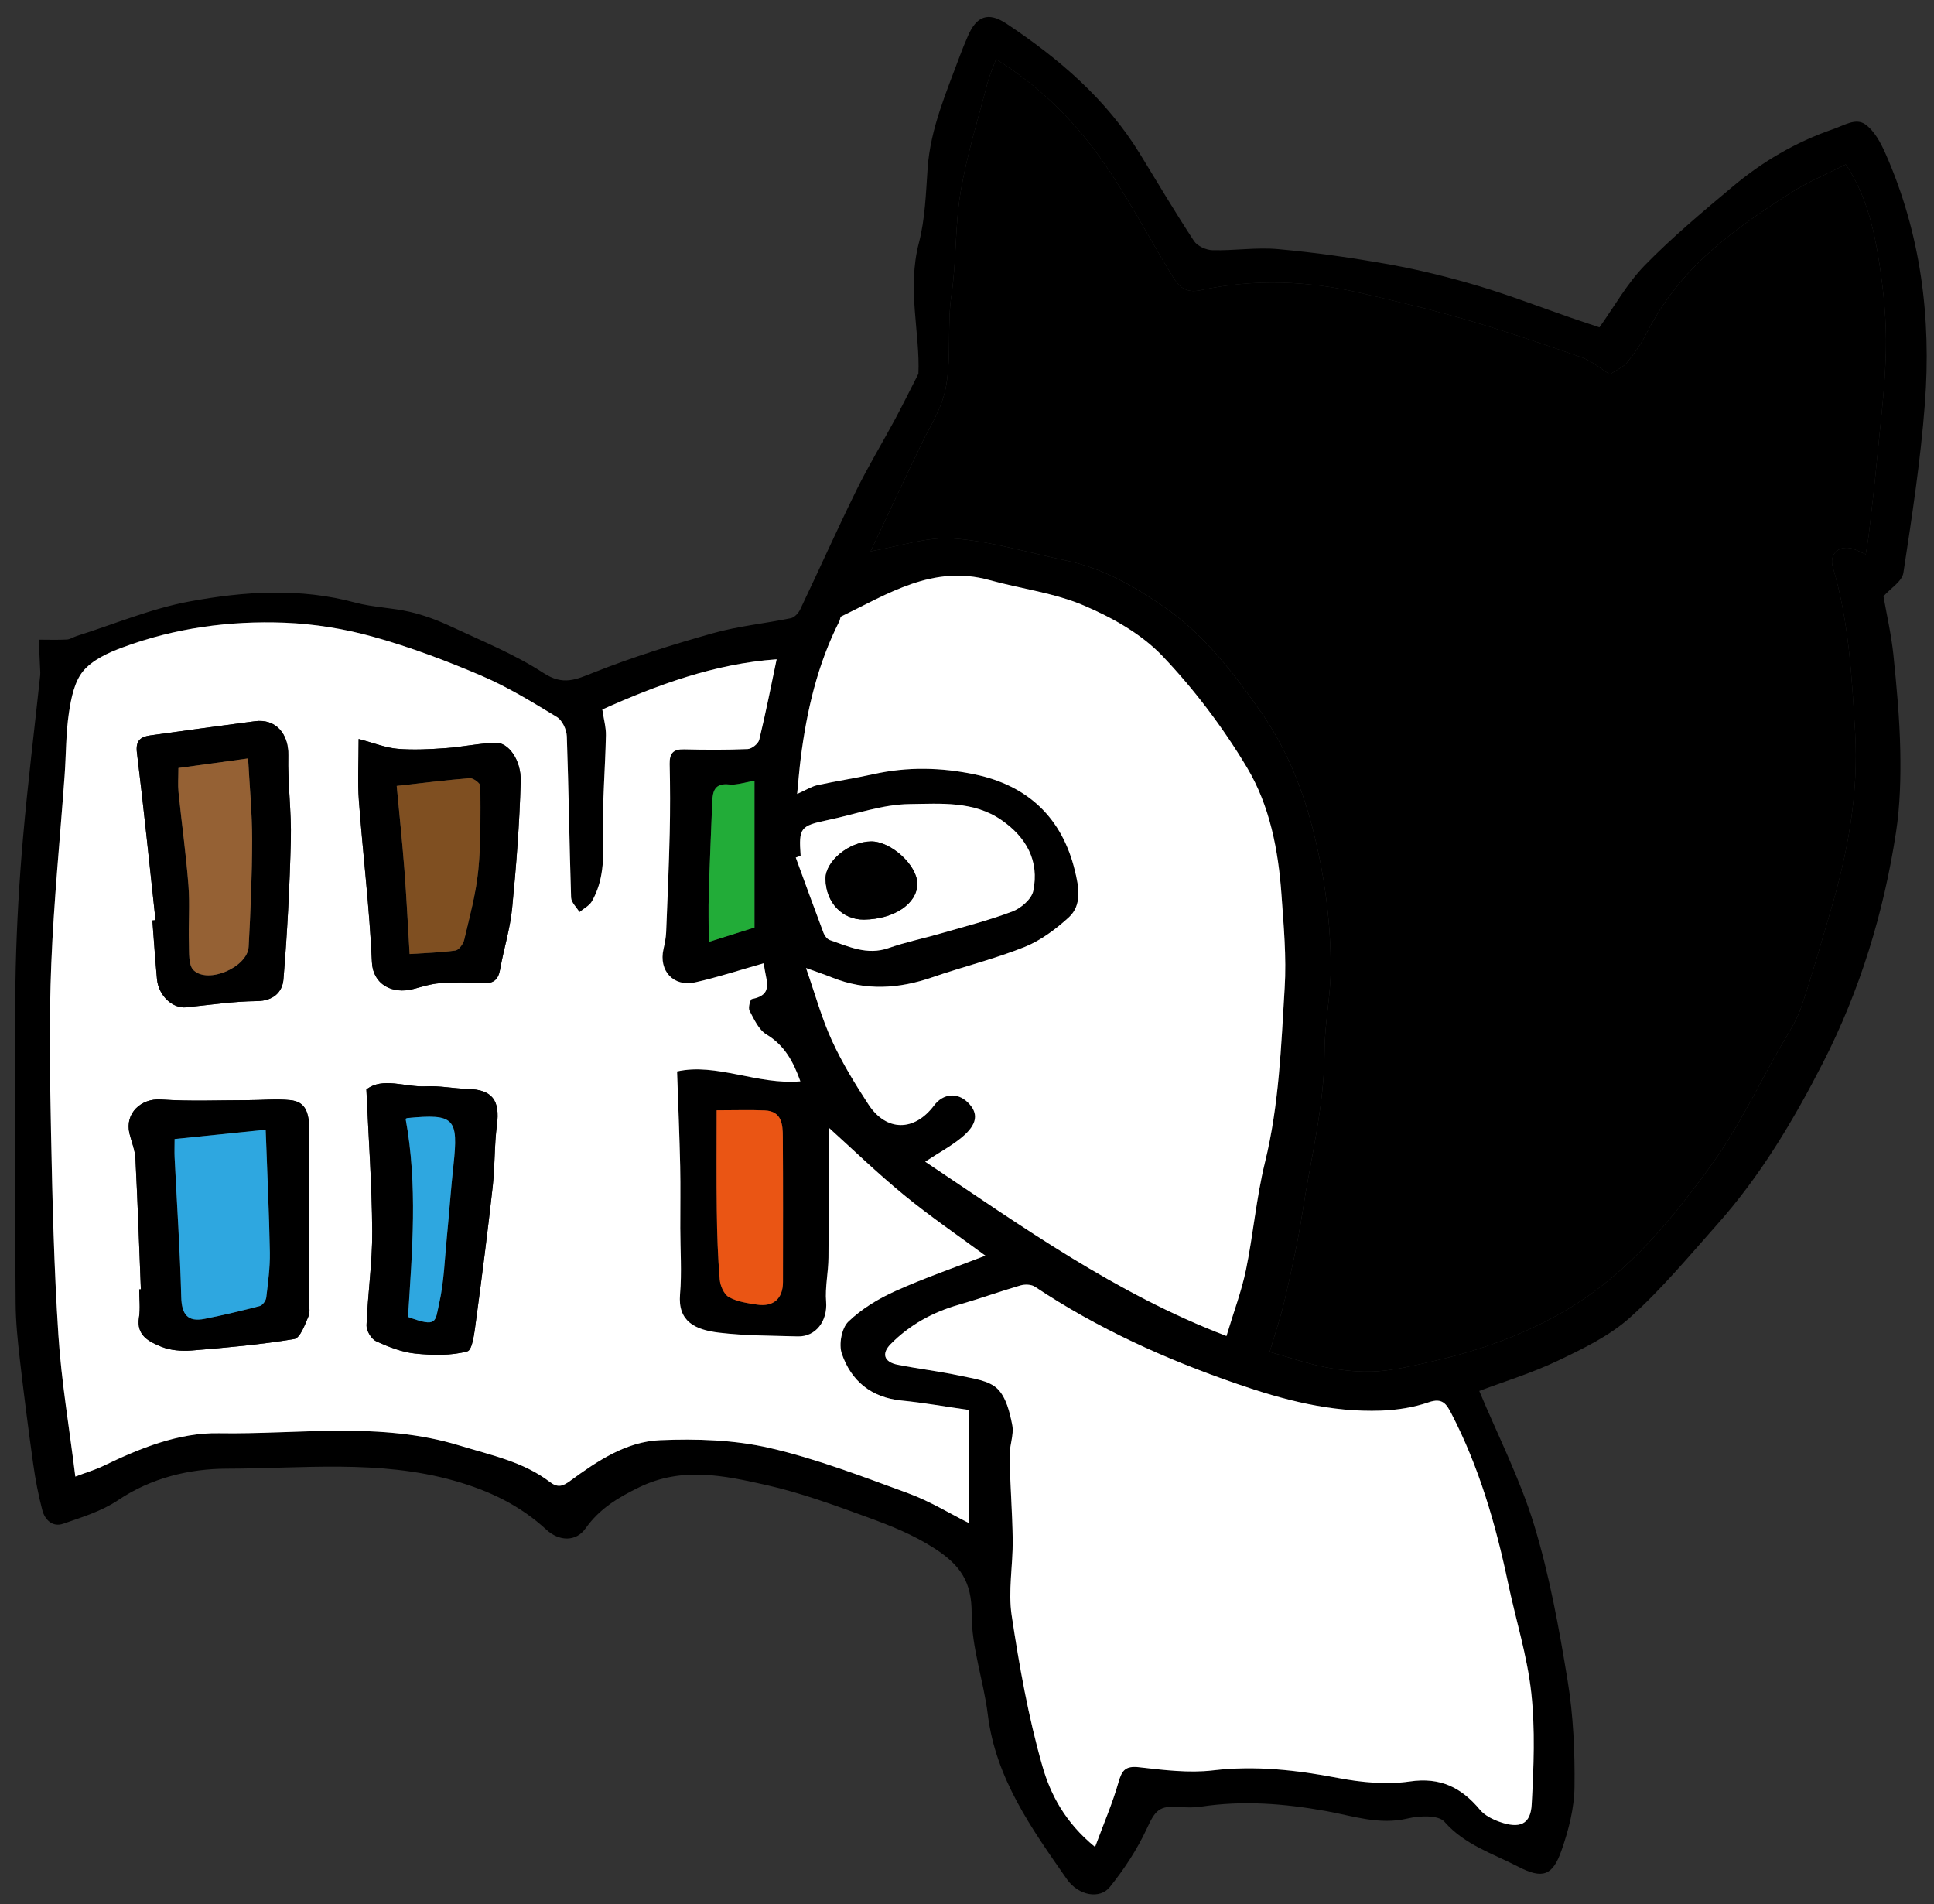
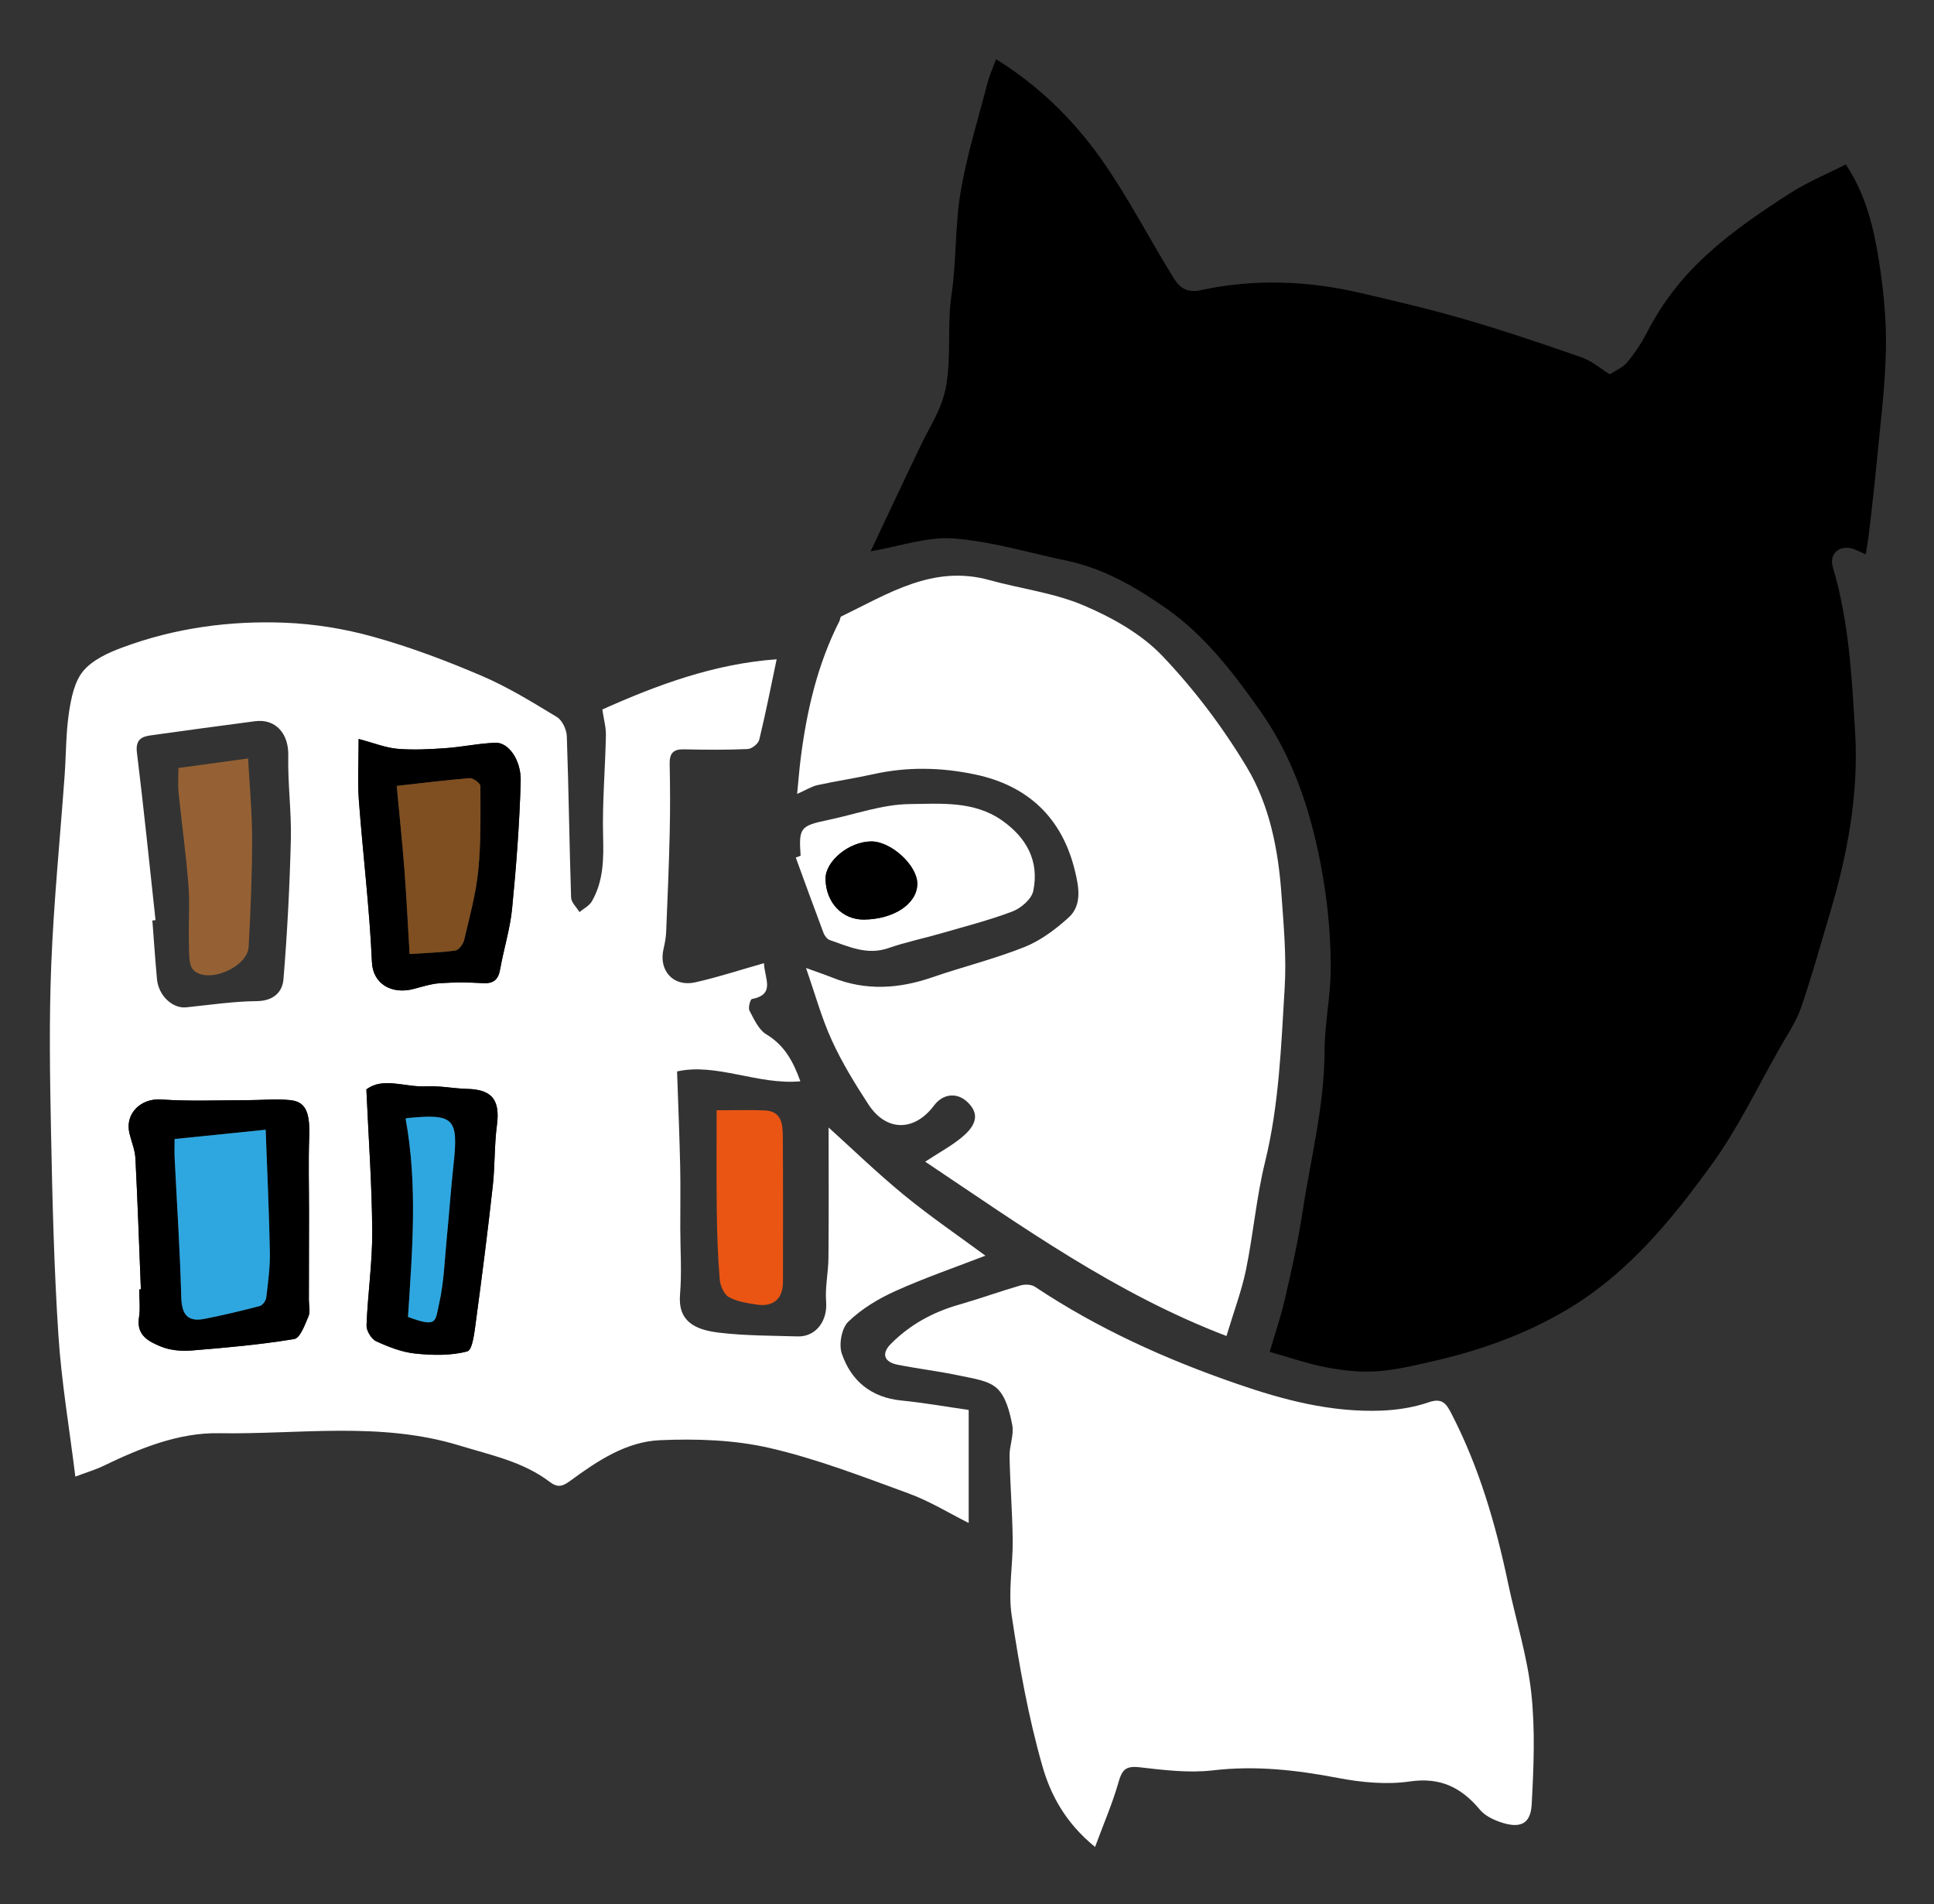
<svg xmlns="http://www.w3.org/2000/svg" version="1.1" id="レイヤー_1" x="0px" y="0px" width="397.167px" height="391px" viewBox="0 0 397.167 391" enable-background="new 0 0 397.167 391" xml:space="preserve">
  <rect x="0" y="0" width="397.167" height="391" fill="#333333" stroke="none" />
  <g id="XMLID_1_">
    <g>
      <path d="M794.373,317.093c0.62,0.62,1.04,1.44,1.54,2.181c-1.2,0.689-2.37,1.92-3.61,2c-5.359,0.34-10.76,0.279-15.95,1.869    c-3.59,1.101-7.119,2.381-10.71,3.5c-1.31,0.41-2.699,0.601-4.06,0.891c-0.34-1.16-0.57-1.78-0.7-2.42    c-0.28-1.351,0.47-2.311,1.59-2.65c3.92-1.2,7.851-2.37,11.841-3.31c3.5-0.83,7.06-1.471,10.619-1.95    c2.631-0.36,5.311-0.34,7.96-0.43C793.393,316.753,794.073,316.793,794.373,317.093z" />
      <path d="M788.603,336.503c1.671-0.29,4.391,1,3.961,2.03c-0.421,1.03-1.82,2.13-2.94,2.319c-5.26,0.87-10.6,1.261-15.86,2.16    c-6.97,1.19-14.05,1.96-20.699,4.641c-1.011,0.41-2.171,0.489-3.25,0.72c-2.021,0.53-2.83-0.91-3.36-2.271    c-0.22-0.55,0.439-1.52,0.83-2.22c0.16-0.27,0.649-0.42,1.02-0.5c2.94-0.56,5.891-1.069,8.83-1.649    c4.57-0.91,9.11-1.96,13.69-2.761c3.3-0.58,6.67-0.81,10-1.26C783.423,337.363,786.023,336.953,788.603,336.503z" />
      <path d="M760.423,33.493c0.34,3.5,0.79,7.02,0.78,10.53c0,5.22-0.771,10.37-2.14,15.45c-0.961,3.61-1.37,7.37-2.261,11    c-1.64,6.68-3.7,13.22-6.41,19.56c-1.199,2.81-2.25,5.7-3.46,8.51c-0.489,1.13-1.189,2.17-1.81,3.24    c-1.68,2.9,0.42,5.41,0.86,8.07c0.68,4.06,1.63,8.07,2.35,12.12c0.72,4.09,1.61,8.18,1.87,12.3c0.34,5.57,0.189,11.17,0.17,16.76    c0,1.99-0.11,4-0.44,5.96c-0.489,2.91-1.17,5.79-1.869,8.65c-1.08,4.39-2.021,8.82-3.41,13.11c-2.03,6.29-4.351,12.5-6.66,18.7    c-2.33,6.26-5.36,12.189-9.21,17.64c-3.99,5.66-8.13,11.23-12.32,16.75c-2.57,3.391-5.25,6.73-8.09,9.91    c-2.79,3.14-5.82,6.061-8.8,9.03c-1.15,1.149-2.36,2.229-3.641,3.24c-2.01,1.569-2.05,1.569-0.409,3.64    c3.09,3.9,6.189,7.77,9.239,11.689c0.88,1.141,1.5,2.49,2.41,3.61c0.41,0.51,1.28,1.061,1.851,0.97    c2.579-0.42,5.13-1.109,7.699-1.619c2.19-0.431,4.41-0.75,6.61-1.141c1.29-0.22,2.56-0.479,3.85-0.689    c0.53-0.091,1.23-0.311,1.57-0.07c2.35,1.65,4.811,0.38,7.16,0.25c4.24-0.23,7.66,1.3,10.74,3.97c0.14,0.12,0.17,0.44,0.3,0.49    c4.18,1.47,4.149,5.19,4.63,8.63c0.8,5.82,1.62,11.64,2.4,17.46c0.699,5.37,1.29,10.76,2.069,16.12c0.32,2.23,1.03,4.42,1.54,6.63    c0.49,2.13-0.069,3.4-2.24,4.51c-4.8,2.471-9.529,5.11-14.489,7.21c-5.45,2.311-11.12,4.101-16.71,6.101    c-3.73,1.33-7.46,2.689-11.23,3.93c-1.359,0.45-2.85,0.5-4.24,0.88c-5.409,1.471-10.8,3-16.199,4.51    c-2.311,0.641-4.591,1.54-6.94,1.851c-1.229,0.16-2.64-0.61-3.89-1.13c-0.71-0.29-1.351-0.86-1.87-1.44    c-2.771-3.14-6.62-4.75-9.931-7.109c-1.06-0.75-1.659-1.57-1.819-3.021c-0.65-5.76-1.72-11.479-2.3-17.25    c-0.9-8.83-1.341-17.689-0.561-26.57c0.24-2.6,0.391-5.21,0.49-7.819c0.02-0.561,0.09-1.011,0.28-1.351h0.01    c0.29-0.149,0.68-0.239,1.189-0.27c3.341-0.2,6.24-1.63,8.681-3.97c0.359-0.341,0.83-0.65,1.31-0.78    c0.97-0.271,1.95-0.53,2.931-0.79h0.01c-0.101,0.21-0.08,0.479,0.18,0.64c0.6,0.391,1.04,0.971,1.62,1.38    c0.58,0.41,1.07,0.95,1.64,1.37c-0.01,0-0.029,0.01-0.04,0.01c6.021,4.03,11.49,7.511,18.011,8.971    c2.819,0.62,4.119-0.01,4.09-2.88c-0.05-3.75-0.34-7.49-0.55-11.83c-0.021,0.01-0.051,0.01-0.07,0.02c0-0.02,0-0.03-0.01-0.04    c-0.04-0.5-0.13-0.99-0.29-1.479c-0.271-0.87-0.551-1.78-0.88-2.62c-0.03-0.09-0.08-0.15-0.15-0.2c-0.03-0.07-0.07-0.13-0.12-0.17    c0.03-0.01,0.061-0.01,0.09-0.021c-4.41-5.63-8.649-11.06-12.779-16.34c-5.28,2.931-10.12,5.94-15.25,8.36    c-5.011,2.37-10.271,4.229-15.48,6.14c-3.75,1.37-7.56,2.63-11.43,3.63c-5.32,1.381-10.67,2.681-16.08,3.58    c-3.92,0.66-7.971,1.011-11.92,0.801c-7.62-0.4-15.301-1.07-22.431-4.07c-5.46-2.29-10.64-5.24-16.04-7.71    c-7.8-3.57-14.159-9.15-20.649-14.561c-2.29-1.909-4.42-4.05-6.92-5.63c-1.021-0.64-3.11-0.56-4.21,0.07    c-3.98,2.27-8,4.6-11.53,7.49c-0.21,0.17-0.4,0.35-0.58,0.55c-3.93,3.22-4.12,11.82-1.01,15.89c2.56,3.351,6.04,5.19,9.87,6.54    c5.52,1.95,11.01,4.01,17.02,3.69c1.271-0.07,2.99-1.01,4.021-2.13c0.68-0.561,1.21-1.21,1.409-1.84    c0.551-1.721-0.239-3.95-2.189-5.061c-2.45-1.39-5.061-2.49-7.6-3.72c-0.53-0.26-1.23-0.391-1.561-0.811    c-0.49-0.62-1.03-1.479-0.939-2.17c0.01-0.09,0.05-0.189,0.109-0.29c0,0,0.01,0,0.01-0.01c0.311-0.22,0.681-0.38,0.98-0.43    c0.87-0.141,1.95-0.021,2.689,0.41c3.341,1.92,6.721,3.819,9.841,6.069c2.3,1.66,3.279,4.42,2.89,7.141    c-0.19,1.33-0.78,2.43-1.63,3.33c-0.87,0.739-1.91,1.31-3.04,1.71c-2.26,0.8-4.69,1.14-7.561,1.8    c-0.01,0.14-0.029,0.28-0.039,0.43c-0.181,0.04-0.36,0.08-0.54,0.12c-0.671,7.17-2.131,14.79-1.96,22.87    c2.85-0.84,5.289-1.61,7.77-2.3c6.4-1.761,12.71-3.73,19.49-3.86c4.439-0.09,8.859-1.27,13.3-1.83c1.729-0.21,3.51-0.04,5.27-0.08    c4.301-0.109,8.61-0.42,12.91-0.37l-0.02,2.69c-0.41,0-0.82,0.03-1.23,0.09c-3.729,0.56-7.479-0.19-11.26,1.19    c-3.69,1.35-7.86,1.46-11.85,1.84c-2.181,0.22-4.08,0.66-5.94,1.96c-1.46,1.03-3.36,1.46-5.07,2.12    c-4.83,1.87-9.159,4.52-12.739,8.02c-0.15,0.141-0.29,0.29-0.44,0.43c-1.439,1.381-2.77,2.91-3.95,4.58    c-1.75,2.471-3.38,5.53-3.189,9.181c0.18,3.479,1.29,6.479,3.109,9.229c1.82,2.75,3.95,5.19,6.36,7.36l-1.86,1.67    c-1.989-1.79-3.87-3.68-5.59-5.69c-3.75-4.399-5.78-9.819-5.31-15.83c0.27-3.5,1.689-6.6,3.88-9.329    c1.21-1.511,2.5-2.94,3.87-4.28c2.229-2.12,4.68-3.96,7.43-5.47c0.18-0.101,0.33-0.24,0.45-0.471c0.05-0.029,0.09-0.05,0.14-0.08    c0.311-0.17,0.55-0.51,0.67-1.159c-1.239,0.31-2.489,0.609-3.72,0.949c-2.02,0.551-4.08,1-6.04,1.721    c-3.229,1.189-6.47,2.43-9.58,3.909c-2.03,0.971-4.229,2.03-5.74,3.62c-0.26,0.221-0.5,0.46-0.729,0.71    c-2.23,2.48-4.07,5.41-5.68,8.36c-2.061,3.79-3.221,7.88-2.931,12.34c0.45,6.93,1.49,13.71,5.84,19.351    c2.16,2.81,4.931,5.229,7.69,7.5c5.65,4.64,12.11,7.79,19.18,9.72c4.271,1.17,8.46,2.649,12.771,3.67    c5.95,1.41,11.88,3.07,18.08,3.17c5.42,0.09,10.84,0.49,16.239,0.3c4.2-0.14,8.391-0.979,12.58-1.5c2.36-0.3,4.74-0.43,7.07-0.87    c3.34-0.64,6.63-1.489,9.95-2.229c3.84-0.87,7.689-1.681,11.52-2.58c3.761-0.89,7.511-1.83,11.25-2.79    c2.98-0.76,5.931-1.63,8.91-2.39c1.05-0.271,2.13,0.09,2.87,0.829c0.21-0.17,0.42-0.34,0.63-0.51c0.38,0.4,0.67,0.9,0.79,1.471    c0.44,1.939-0.979,2.43-2.35,2.789c-5.19,1.37-10.38,2.75-15.601,3.971c-4.08,0.96-8.22,1.68-12.33,2.54    c-2.63,0.55-5.239,1.2-7.869,1.72c-4.061,0.8-8.101,1.82-12.2,2.24c-7.4,0.75-14.83,1.45-22.25,1.56    c-4.84,0.07-9.721-0.76-14.53-1.52c-5.63-0.891-11.25-1.931-16.78-3.29c-4.239-1.04-8.33-2.7-12.489-4.08    c-5.25-1.72-10.12-4.29-14.721-7.26c-2.59-1.67-4.55-4.271-6.99-6.19c-5.85-4.6-8.609-10.979-10.579-17.81    c-0.471-1.66-0.48-3.49-0.471-5.24c0.04-3.73-0.5-7.44,0.641-11.16c1.59-5.18,3.81-9.96,7.81-13.64c2.66-2.45,5.69-4.5,8.5-6.78    c0.39-0.32,0.7-0.94,0.74-1.44c0.58-7,1.09-14,1.649-20.989c0.11-1.381,0.36-2.75,0.551-4.19c-3.88-1.22-7.681-2.19-11.29-3.63    c-5.98-2.39-10.87-6.22-13.721-12.18c-1.39-2.891-1.199-5.9-0.239-8.99c1.649-5.311,4.67-9.49,9.529-12.16    c3-1.64,6.17-2.96,9.21-4.4c-2.989-3.33-6.25-6.609-9.1-10.22c-3.14-3.97-6.51-7.939-8.71-12.43    c-2.87-5.851-4.96-12.13-6.88-18.38c-1.811-5.88-3.18-11.91-4.34-17.96c-0.7-3.7-0.801-7.55-0.88-11.34    c-0.21-9.71,0.05-19.44,1.439-29.06c0.95-6.57,2.101-13.16,3.89-19.54c1.87-6.67,4.61-13.09,7-19.61c1.351-3.69,2.49-7.48,4.19-11    c2.22-4.63,4.47-9.3,8.37-12.9c1.189-1.1,1.14-2.64,1.05-4.34c-0.12-2.24,0.49-4.57,1.11-6.78c1.79-6.37,3.359-12.85,5.75-19.01    c2.069-5.32,5.24-10.2,7.77-15.35c2.99-6.08,6.87-11.56,10.87-16.98c0.811-1.09,1.23-2.47,2.061-3.54    c2.46-3.12,5.079-6.11,7.54-9.24c0.93-1.18,1.59-2.56,2.739-4.46c1.851-0.73,4.261,0.49,5.69,3.07c2.35,4.23,5.09,8.24,7.45,12.47    c2.59,4.63,4.899,9.43,7.42,14.11c1.62,3,3.489,5.87,5.09,8.88c0.99,1.88,1.67,3.93,2.52,5.89c0.23,0.53,0.551,1.03,0.88,1.64    c6.061-1.99,12.171-3.02,18.5-2.25c1.86,0.22,3.78,0.02,5.65,0.21c3.93,0.42,7.91,0.72,11.771,1.53    c5.5,1.15,11.01,2.42,16.319,4.2c4.92,1.65,9.59,4.04,14.521,6.16c4.67-4.37,9.87-8.5,15.939-11.36    c5.49-2.59,11.011-5.11,16.62-7.42c4.63-1.9,9.34-3.66,14.141-5.06c3.319-0.97,6.859-1.19,10.289-1.79    c5.94-1.03,11.9-0.98,17.881-0.62c0.399,0.02,0.83-0.35,1.229-0.58C757.653,30.813,760.263,31.903,760.423,33.493z     M755.723,50.763c0.9-4.85,1.051-9.69,0.181-14.31c-1.15,0-2.181,0.18-3.13-0.03c-5.36-1.14-10.57,0.25-15.79,0.93    c-4.07,0.53-8.091,1.66-12.051,2.78c-2.989,0.85-5.88,2.06-8.779,3.19c-4.431,1.73-8.891,3.38-13.21,5.35    c-3.21,1.46-6.17,3.45-9.311,5.06c-4.05,2.07-7.569,4.79-10.74,8.02c-0.46,0.47-1.34,0.95-1.89,0.83    c-1.689-0.35-3.35-0.9-4.939-1.58c-1.421-0.61-2.65-1.71-4.091-2.21c-5.84-2.01-11.68-4.03-17.609-5.76    c-6.851-1.99-13.851-3.21-21-3.49c-3.5-0.14-7.011-0.74-10.46-0.48c-3.511,0.28-6.96,1.32-10.42,2.11    c-2.381,0.55-3.511-0.27-3.7-2.68c-0.08-1.02-0.311-2.11-0.78-3c-3.36-6.37-6.76-12.72-10.24-19.02    c-2.359-4.26-4.88-8.44-7.35-12.63c-1.14-1.92-2.35-3.81-3.93-6.34c-3.351,4.46-6.4,8.33-9.24,12.34c-2.84,4-5.62,8.06-8.15,12.25    c-2.91,4.84-5.62,9.81-8.22,14.82c-1.54,2.96-2.89,6.04-3.97,9.19c-1.141,3.34-1.91,6.81-2.75,10.24    c-0.92,3.82-2.15,7.63-2.46,11.51c-0.21,2.51-1.181,4.32-2.4,6.27c-2.81,4.47-5.53,8.99-8.229,13.52    c-1.79,2.99-2.45,6.39-3.45,9.68c-2.13,7-4.88,13.8-7.021,20.79c-2.31,7.51-3.729,15.21-4.09,23.1    c-0.24,5.39-0.9,10.75-1.12,16.14c-0.14,3.27,0.07,6.58,0.38,9.85c0.48,4.86,0.851,9.77,1.88,14.53c1.15,5.3,2.9,10.47,4.53,15.65    c2.37,7.53,5.561,14.58,10.49,20.92c4.8,6.17,10.07,11.84,15.72,17.181c3.101,2.93,6.51,5.55,9.82,8.26    c4.53,3.72,9.07,7.47,14.33,10.16c4.75,2.42,9.45,4.96,14.33,7.069c3.439,1.49,7.1,2.53,10.75,3.4c3.31,0.8,6.739,1.42,10.13,1.54    c4.67,0.18,9.37,0.02,14.02-0.4c3.09-0.27,6.141-1.16,9.17-1.949c3.48-0.921,6.92-1.98,10.341-3.07    c3.43-1.101,6.859-2.2,10.22-3.49c4.189-1.62,8.38-3.28,12.42-5.21c3.09-1.479,5.97-3.39,8.92-5.14    c5.33-3.15,10.58-6.49,14.86-10.95c4.319-4.5,8.229-9.4,12.22-14.21c3.3-3.96,6.67-7.9,9.63-12.101    c3.2-4.529,6.22-9.22,8.85-14.09c2.761-5.14,5.351-10.45,7.311-15.93c2.3-6.39,3.91-13.04,5.68-19.62    c1.26-4.67,2.41-9.38,3.37-14.13c0.44-2.19,0.18-4.52,0.46-6.76c0.71-5.47,0.49-10.91-0.26-16.33c-0.53-3.78-1.15-7.55-1.86-11.3    c-0.85-4.44-1.49-8.97-2.89-13.24c-1.021-3.14-1.18-5.77,0.62-8.56c1.13-1.76,2.27-3.57,3.04-5.5c1.479-3.71,2.779-7.49,4-11.29    c1.72-5.31,3.529-10.59,4.859-16C754.013,61.423,754.733,56.063,755.723,50.763z M752.433,326.163    c-0.08-0.17-0.159-0.35-0.25-0.521c-1.35,0.801-3.449-0.04-4.229,1.99c0.12,0.2,0.229,0.4,0.35,0.59    C749.683,327.543,751.063,326.853,752.433,326.163z M749.823,318.413c0.41,2.479-0.33,3.54-2.851,3.34    c0.11,0.62,0.221,1.22,0.32,1.811c2.08-0.261,3.98-0.5,5.91-0.74c-3.66-14.521-3.74-29.19-5.91-42.33c0,2.63-0.17,6.5,0.05,10.35    c0.33,6.05,0.9,12.09,1.431,18.12C749.043,312.123,749.313,315.283,749.823,318.413z M744.953,326.923    c-0.09-0.22-0.18-0.439-0.271-0.66c-21.239,8.761-43.489,13.891-65.979,18.681c1.2,0.97,2.479,2,3.51,2.83    c0.601-0.66,1.04-1.58,1.67-1.761c3.53-0.979,7.08-1.859,10.66-2.62c2.31-0.479,4.71-0.59,7.03-1.06    c1.68-0.35,2.97-0.43,2.95,1.87c1.71-0.4,3.3-0.66,4.819-1.16c1.24-0.42,3-0.41,2.96-2.479c0-0.141,0.53-0.32,0.83-0.421    c0.92-0.319,1.88-0.569,2.79-0.93c5.311-2.09,10.641-4.12,15.9-6.33C736.243,331.013,740.583,328.913,744.953,326.923z     M743.663,281.293c-0.521-1.91,1.65-4.47-1.5-6.08C742.713,277.443,743.183,279.373,743.663,281.293z M742.293,317.783    c0-1.62,0.12-3.24-0.03-4.84c-0.609-6.521-1.22-13.051-2-19.551c-0.689-5.75-1.64-11.479-2.359-17.229    c-0.23-1.83-1.221-1.94-2.61-1.69c-1.36,0.25-2.71,0.57-4.07,0.73c-3.77,0.439-7.56,0.67-11.3,1.26    c-2.77,0.43-5.439,1.48-8.21,1.92c-2.55,0.42-2.82,0.681-2.3,3.3c0.84,4.141,1.09,8.32,0.189,12.5c-0.52,2.44-2.72,4.42-4.81,3.94    c-4.8-1.09-9.87-1.24-14.24-3.94c-3.399-2.1-6.989-3.909-10.189-6.26c-1.41-1.04-2.25-0.83-3.471-0.2    c-1.869,0.96-3.81,1.82-5.659,2.841c-0.5,0.279-1.04,0.989-1.07,1.529c-0.22,3.73-0.38,7.471-0.44,11.2    c-0.06,4.03-0.27,8.09,0.061,12.09c0.59,7.07,1.59,14.101,2.33,21.15c0.26,2.479,1.38,4.439,3.05,4.38    c2.37-0.08,4.76-0.28,7.11-0.63c2.26-0.34,4.489-0.92,6.739-1.391c3.521-0.739,7.061-1.39,10.561-2.21    c3.859-0.92,7.68-1.989,11.52-2.989c3.23-0.851,6.521-1.521,9.67-2.58c5.95-2.011,11.801-4.28,17.71-6.37    c3.62-1.28,3.83-1.5,3.83-5.351c0-0.54,0-1.079,0-1.609H742.293z M698.003,346.163c-0.03-0.17-0.07-0.34-0.11-0.51    c-4.75,0.97-9.51,1.949-14.35,2.939c0.42,0.49,0.79,1.17,0.97,1.12C689.023,348.573,693.513,347.363,698.003,346.163z" />
      <path fill="#FFFFFF" d="M755.903,36.453c0.87,4.62,0.72,9.46-0.181,14.31c-0.989,5.3-1.71,10.66-3,15.88    c-1.33,5.41-3.14,10.69-4.859,16c-1.221,3.8-2.521,7.58-4,11.29c-0.771,1.93-1.91,3.74-3.04,5.5c-1.8,2.79-1.641,5.42-0.62,8.56    c1.399,4.27,2.04,8.8,2.89,13.24c0.71,3.75,1.33,7.52,1.86,11.3c0.75,5.42,0.97,10.86,0.26,16.33c-0.28,2.24-0.02,4.57-0.46,6.76    c-0.96,4.75-2.11,9.46-3.37,14.13c-1.77,6.58-3.38,13.23-5.68,19.62c-1.96,5.48-4.55,10.79-7.311,15.93    c-2.63,4.87-5.649,9.561-8.85,14.09c-2.96,4.2-6.33,8.141-9.63,12.101c-3.99,4.81-7.9,9.71-12.22,14.21    c-4.28,4.46-9.53,7.8-14.86,10.95c-2.95,1.75-5.83,3.66-8.92,5.14c-4.04,1.93-8.23,3.59-12.42,5.21    c-3.36,1.29-6.79,2.39-10.22,3.49c-3.421,1.09-6.86,2.149-10.341,3.07c-3.029,0.789-6.08,1.68-9.17,1.949    c-4.649,0.42-9.35,0.58-14.02,0.4c-3.391-0.12-6.82-0.74-10.13-1.54c-3.65-0.87-7.311-1.91-10.75-3.4    c-4.88-2.109-9.58-4.649-14.33-7.069c-5.26-2.69-9.8-6.44-14.33-10.16c-3.311-2.71-6.72-5.33-9.82-8.26    c-5.649-5.341-10.92-11.011-15.72-17.181c-4.93-6.34-8.12-13.39-10.49-20.92c-1.63-5.18-3.38-10.35-4.53-15.65    c-1.029-4.76-1.399-9.67-1.88-14.53c-0.31-3.27-0.52-6.58-0.38-9.85c0.22-5.39,0.88-10.75,1.12-16.14    c0.36-7.89,1.78-15.59,4.09-23.1c2.141-6.99,4.891-13.79,7.021-20.79c1-3.29,1.66-6.69,3.45-9.68    c2.699-4.53,5.42-9.05,8.229-13.52c1.22-1.95,2.19-3.76,2.4-6.27c0.31-3.88,1.54-7.69,2.46-11.51c0.84-3.43,1.609-6.9,2.75-10.24    c1.08-3.15,2.43-6.23,3.97-9.19c2.6-5.01,5.31-9.98,8.22-14.82c2.53-4.19,5.311-8.25,8.15-12.25c2.84-4.01,5.89-7.88,9.24-12.34    c1.58,2.53,2.79,4.42,3.93,6.34c2.47,4.19,4.99,8.37,7.35,12.63c3.48,6.3,6.88,12.65,10.24,19.02c0.47,0.89,0.7,1.98,0.78,3    c0.189,2.41,1.319,3.23,3.7,2.68c3.46-0.79,6.909-1.83,10.42-2.11c3.449-0.26,6.96,0.34,10.46,0.48c7.149,0.28,14.149,1.5,21,3.49    c5.93,1.73,11.77,3.75,17.609,5.76c1.44,0.5,2.67,1.6,4.091,2.21c1.59,0.68,3.25,1.23,4.939,1.58c0.55,0.12,1.43-0.36,1.89-0.83    c3.171-3.23,6.69-5.95,10.74-8.02c3.141-1.61,6.101-3.6,9.311-5.06c4.319-1.97,8.779-3.62,13.21-5.35    c2.899-1.13,5.79-2.34,8.779-3.19c3.96-1.12,7.98-2.25,12.051-2.78c5.22-0.68,10.43-2.07,15.79-0.93    C753.723,36.633,754.753,36.453,755.903,36.453z M686.083,158.263c2.4-3.63,3.01-7.79,0.13-11.68c-0.77-1.03-1.89-1.81-2.85-2.7    c-3.59-3.37-7.83-4.35-12.36-2.7c-2.78,1-4.9,3.01-5.79,6.14c-1.18,4.16,0.5,7.58,2.37,11.01c1.74,3.21,4.47,4.6,8.16,4.66    c1.58-0.37,3.28-0.5,4.72-1.18C682.483,160.873,684.963,159.963,686.083,158.263z M684.803,115.853c0.04-0.48,0.53-1.66,0.13-2.25    c-0.409-0.61-1.67-0.86-2.569-0.87c-1.37-0.01-2.74,0.27-4.101,0.51c-2.63,0.46-5.239,1.03-7.87,1.42    c-0.979,0.15-2.34-0.07-2.13,1.24c0.12,0.77,1.38,1.84,2.221,1.92c1.81,0.19,3.689-0.06,5.52-0.34    C678.783,117.063,681.543,116.463,684.803,115.853z M662.013,207.233c0.021-1.65-0.96-2.65-2.63-2.57    c-4.41,0.2-8.819,0.75-13.229,0.72c-7.4-0.03-14.79-0.399-22.67-0.649c0.38-2.42,0.659-4.431,1.029-6.431    c0.79-4.4,1.601-8.79,2.48-13.17c0.16-0.79,0.49-1.81,1.08-2.19c2.14-1.36,4.29-2.96,6.67-3.61c5.55-1.52,5.78-6.62,4.26-10.59    c-1.49-3.9-5.01-5.41-8.82-6c-3.08-0.48-6.229-0.52-9.35-0.69c-4.94-0.28-8.41,4.48-6.42,8.89c1.62,3.58,3.08,7.29,6.43,9.76    c1.641,1.21,2.061,2.95,1.65,4.86c-0.68,3.13-1.48,6.23-2.16,9.35c-0.55,2.55-1,5.13-1.5,7.7c-0.68-0.17-1.12-0.33-1.57-0.391    c-4.109-0.55-8.239-1.04-12.35-1.63c-3.311-0.479-6.68-0.819-9.9-1.7c-2.05-0.56-4.16-1.42-5.699-3.25    c-0.49-0.59-1.9-0.4-2.891-0.57c-0.06,0.78-0.439,1.71-0.13,2.3c1.21,2.39,3.521,3.55,5.771,4.77c0.52,0.28,1.17,0.681,1.35,1.181    c2.51,6.97,6.03,13.319,11.2,18.67c3.109,3.22,6.38,6.28,10.58,8.05c7.55,3.18,15.069,2.4,22.51-0.4    c2.24-0.84,4.79-1.55,6.42-3.119c3.34-3.21,6.24-6.9,9.16-10.53c1.56-1.94,2.79-4.16,4.33-6.521c0.27,0,1.01-0.02,1.739,0.011    C660.933,209.523,662.003,208.863,662.013,207.233z M595.643,138.963c2.32-4.62,1.011-9.92-3.34-12.66    c-1.84-1.16-3.93-2.19-6.04-2.59c-2.93-0.56-5.83-0.24-8.229,2.14c-2.36,2.33-2.86,5.28-3.51,8.25c-0.58,2.62-1.04,5.37,0.68,7.62    c2.37,3.11,5.88,4.36,8.76,4.87c5.17-0.19,7.29-0.57,9.521-3.69C594.343,141.693,594.973,140.303,595.643,138.963z     M594.463,111.503c-0.46-0.69-0.81-1.49-1.41-2.01c-0.51-0.44-1.279-0.64-1.979-0.81c-3.15-0.74-5.771-2.34-8.061-4.6    c-0.5-0.49-1.359-0.6-2.1-0.91c-0.83,0.29-1.54,0.54-2.25,0.79c0.38,0.7,0.64,1.53,1.18,2.09c3.25,3.35,7.24,5.53,11.69,6.76    C592.333,113.033,593.483,111.973,594.463,111.503z" />
      <path fill="#036EB8" d="M752.183,325.643c0.091,0.171,0.17,0.351,0.25,0.521c-1.369,0.689-2.75,1.38-4.13,2.06    c-0.12-0.189-0.229-0.39-0.35-0.59C748.733,325.603,750.833,326.443,752.183,325.643z" />
      <path fill="#036EB8" d="M746.973,321.753c2.521,0.2,3.261-0.86,2.851-3.34c-0.51-3.13-0.78-6.29-1.05-9.45    c-0.53-6.03-1.101-12.07-1.431-18.12c-0.22-3.85-0.05-7.72-0.05-10.35c2.17,13.14,2.25,27.81,5.91,42.33    c-1.93,0.24-3.83,0.479-5.91,0.74C747.193,322.973,747.083,322.373,746.973,321.753z" />
      <path fill="#036EB8" d="M744.683,326.263c0.091,0.221,0.181,0.44,0.271,0.66c-4.37,1.99-8.71,4.09-13.13,5.96    c-5.26,2.21-10.59,4.24-15.9,6.33c-0.91,0.36-1.87,0.61-2.79,0.93c-0.3,0.101-0.83,0.28-0.83,0.421    c0.04,2.069-1.72,2.06-2.96,2.479c-1.52,0.5-3.109,0.76-4.819,1.16c0.02-2.3-1.271-2.22-2.95-1.87    c-2.32,0.47-4.721,0.58-7.03,1.06c-3.58,0.761-7.13,1.641-10.66,2.62c-0.63,0.181-1.069,1.101-1.67,1.761    c-1.03-0.83-2.31-1.86-3.51-2.83C701.193,340.153,723.443,335.023,744.683,326.263z" />
      <path fill="#036EB8" d="M742.163,275.213c3.15,1.61,0.979,4.17,1.5,6.08C743.183,279.373,742.713,277.443,742.163,275.213z" />
      <path fill="#036EB8" d="M742.263,312.943c0.15,1.6,0.03,3.22,0.03,4.84h0.01c0,0.53,0,1.069,0,1.609c0,3.851-0.21,4.07-3.83,5.351    c-5.909,2.09-11.76,4.359-17.71,6.37c-3.149,1.06-6.439,1.729-9.67,2.58c-3.84,1-7.66,2.069-11.52,2.989    c-3.5,0.82-7.04,1.471-10.561,2.21c-2.25,0.471-4.479,1.051-6.739,1.391c-2.351,0.35-4.74,0.55-7.11,0.63    c-1.67,0.06-2.79-1.9-3.05-4.38c-0.74-7.05-1.74-14.08-2.33-21.15c-0.33-4-0.12-8.06-0.061-12.09    c0.061-3.729,0.221-7.47,0.44-11.2c0.03-0.54,0.57-1.25,1.07-1.529c1.85-1.021,3.79-1.881,5.659-2.841    c1.221-0.63,2.061-0.84,3.471,0.2c3.2,2.351,6.79,4.16,10.189,6.26c4.37,2.7,9.44,2.851,14.24,3.94c2.09,0.479,4.29-1.5,4.81-3.94    c0.9-4.18,0.65-8.359-0.189-12.5c-0.521-2.619-0.25-2.88,2.3-3.3c2.771-0.439,5.44-1.49,8.21-1.92c3.74-0.59,7.53-0.82,11.3-1.26    c1.36-0.16,2.71-0.48,4.07-0.73c1.39-0.25,2.38-0.14,2.61,1.69c0.72,5.75,1.67,11.479,2.359,17.229    C741.043,299.893,741.653,306.423,742.263,312.943z M723.213,325.083c0.061-1.15-2.16-3.1-3.51-3.08    c-1.44,0.01-2.84,1.54-2.8,3.061c0.029,1.409,1.6,2.579,3.439,2.579C722.033,327.633,723.143,326.653,723.213,325.083z     M694.233,331.563c0.939-0.181,1.68-1.41,2.109-1.811c-0.08-3.03-1.29-4.14-3.649-4.13c-1.45,0.01-3.15,1.63-3.11,2.97    C689.633,329.853,692.423,331.913,694.233,331.563z" />
      <path fill="#FFFFFF" d="M723.573,342.333c0.37-0.13,0.74-0.26,1.1-0.39c-4.72,6.34-12.17,10.1-18.649,14.409    c-7.381,4.91-13.7,11.37-20.601,16.99c-0.74-0.77-1.84-1.16-2.92-0.88c-2.979,0.771-5.93,1.63-8.91,2.4    c-3.74,0.96-7.479,1.899-11.24,2.779c-3.829,0.9-7.689,1.721-11.529,2.58c-3.311,0.75-6.61,1.601-9.95,2.23    c-2.33,0.45-4.71,0.58-7.07,0.87c-4.189,0.52-8.37,1.359-12.58,1.51c-5.399,0.19-10.819-0.21-16.229-0.3    c-6.2-0.101-12.13-1.76-18.09-3.17c-4.301-1.03-8.5-2.511-12.771-3.67c-7.06-1.931-13.53-5.08-19.17-9.721    c-2.77-2.27-5.53-4.689-7.7-7.51c-4.35-5.63-5.39-12.42-5.83-19.35c-0.29-4.46,0.86-8.54,2.931-12.33    c1.6-2.96,3.439-5.88,5.67-8.37c0.05-0.05,0.1-0.11,0.149-0.15c1.46-1.3,3.37-2.22,5.16-3.069c3.11-1.48,6.34-2.71,9.58-3.9    c1.96-0.729,4.021-1.18,6.04-1.729c1.23-0.341,2.48-0.641,3.72-0.95c-0.06,0.29-0.13,0.51-0.229,0.689    c-2.94,1.63-5.54,3.641-7.88,5.94c-1.59,1.479-3.061,3.1-4.45,4.83c-2.2,2.74-3.61,5.83-3.88,9.34c-0.47,6,1.56,11.42,5.31,15.82    c3.44,4.02,7.54,7.58,11.79,10.75c5.181,3.84,10.811,6.96,16.99,9.17c4.85,1.739,9.72,2.83,14.78,2.92    c3.77,0.06,7.56-0.44,11.33-0.771c2.439-0.21,4.87-0.489,7.29-0.88c4.399-0.72,8.81-1.479,13.189-2.33    c5.47-1.06,10.95-2.1,16.37-3.399c3.22-0.771,6.36-1.91,9.47-3.08c2.53-0.95,5.03-2.04,7.4-3.33c0.49-0.271,0.87-0.57,1.13-0.91    c1.37-1,1.44-2.39,0.44-3.99c-3.2,1.49-6.19,3.061-9.32,4.28c-3.38,1.31-6.86,2.45-10.36,3.39    c-3.47,0.931-7.029,1.561-10.56,2.261c-3.22,0.649-6.44,1.31-9.69,1.789c-2.81,0.421-5.66,0.561-8.489,0.881    c-2.03,0.22-4.061,0.5-6.08,0.81c-7.15,1.08-14.391,1.86-21.42-0.16c-4.53-1.3-8.841-3.49-13.101-5.58    c-2.3-1.13-4.24-2.97-6.439-4.34c-4.99-3.11-9.23-7.03-12.471-11.93c-1.819-2.74-2.93-5.74-3.109-9.22    c-0.19-3.65,1.439-6.711,3.189-9.181c1.03-1.45,2.15-2.79,3.37-4.03c0.15-0.14,0.29-0.289,0.44-0.43    c3.47-3.22,7.59-5.689,12.159-7.46c1.711-0.67,3.601-1.09,5.07-2.12c1.851-1.31,3.75-1.75,5.94-1.96    c3.989-0.39,8.16-0.49,11.84-1.84c3.79-1.39,7.54-0.64,11.26-1.19c2.22-0.329,4.59,0.36,6.88,0.671    c3.851,0.51,7.78,0.76,11.521,1.72c3.6,0.92,7.239,2.18,10.46,4.01c8.1,4.62,10.689,9.96,6.859,18.05    c-1.29,2.74-2.97,5.07-4.949,7.04c-0.011,0.01-0.021,0.021-0.03,0.03c-3.72,3.46-8.41,5.75-13.58,7.2c-4.28,1.2-8.76,1.64-13.35,1    c-3.841-0.54-7.4-1.42-10.181-4.17c-3.04-3-4.189-7.25-0.79-10.73c2.99-2.67,6.471-4.149,10.21-5.189    c2.62-0.721,5.25-1.061,7.521,1.17c0.49,0.479,1.89,0.819,2.18,0.529c0.13-0.13,0.25-0.279,0.351-0.46    c0.1-0.02,0.18-0.05,0.229-0.1c0.56-0.54,0.9-1.63,0.79-2.43c-0.1-0.74-0.75-1.57-1.4-2.04c-4.02-2.9-8.439-1.86-12.54-0.561    c-3.029,0.95-5.779,2.86-8.52,4.561c-0.69,0.43-1.32,0.949-1.88,1.54c-2.91,2.56-4.46,6.84-3.48,10    c2.04,6.489,6.67,10.26,13.181,11.489c3.689,0.69,7.529,0.92,11.29,0.811c4.88-0.141,9.58-1.5,14.01-3.61    c3.39-1.62,6.27-3.91,8.979-6.5c0.23-0.21,0.46-0.43,0.69-0.66c0.2-0.17,0.39-0.359,0.58-0.55c2.76-2.71,4.95-5.649,6.07-9.39    c1.88-6.28,0.649-11.76-3.79-16.62c-2.591-2.83-5.87-4.57-9.32-5.83c-3.851-1.42-7.86-2.48-11.89-3.29    c-3.931-0.8-7.95-1.39-11.95-1.54c-4.87-0.18-9.761,0.2-14.641,0.32c-1.75,0.05-3.529-0.13-5.26,0.09    c-4.45,0.56-8.86,1.74-13.31,1.82c-6.78,0.14-13.09,2.109-19.49,3.869c-2.47,0.681-4.92,1.461-7.76,2.301    c-0.17-7.92,1.22-15.4,1.91-22.44c2.63-0.58,4.899-0.92,7.02-1.68c1.39-0.49,2.67-1.24,3.62-2.26    c1.149-0.98,1.979-2.271,2.21-3.881c0.39-2.729-0.58-5.489-2.89-7.14c-3.12-2.25-6.5-4.15-9.841-6.08    c-0.739-0.42-1.819-0.54-2.689-0.41c-0.521,0.08-1.26,0.551-1.561,0.99c0,0.01-0.01,0.01-0.01,0.01    c-0.37,0.25-0.66,0.57-0.7,0.851c-0.09,0.68,0.46,1.54,0.95,2.16c0.33,0.42,1.021,0.56,1.561,0.81c2.54,1.23,5.149,2.33,7.59,3.72    c1.96,1.11,2.75,3.34,2.2,5.061c-0.141,0.43-0.431,0.87-0.83,1.29c-1.021,0.859-2.38,1.529-3.44,1.58    c-6.01,0.319-11.5-1.74-17.02-3.69c-3.83-1.36-7.311-3.19-9.87-6.54c-2.95-3.87-2.931-11.78,0.43-15.34    c3.53-2.88,7.55-5.22,11.521-7.49c1.109-0.62,3.189-0.71,4.22-0.06c2.49,1.569,4.63,3.72,6.92,5.63    c6.479,5.41,12.84,10.979,20.649,14.55c5.391,2.48,10.58,5.42,16.04,7.72c7.131,2.99,14.811,3.67,22.431,4.07    c3.95,0.2,8-0.15,11.91-0.8c5.409-0.91,10.77-2.21,16.09-3.58c3.859-1,7.68-2.271,11.43-3.64c5.21-1.91,10.47-3.771,15.48-6.131    c5.119-2.42,9.97-5.439,15.25-8.359c4,5.109,8.109,10.37,12.38,15.83c-0.05,0-0.11,0.02-0.16,0.04    c-0.26,0.109-0.51,0.229-0.771,0.35c-0.13-0.18-0.359-0.27-0.6-0.1c-0.42,0.3-0.9,0.54-1.41,0.739c-0.01,0-0.02,0.011-0.03,0.011    c-0.59,0.159-1.17,0.319-1.739,0.47c-0.011,0-0.021,0.01-0.03,0.01c-0.34,0.04-0.65,0.09-0.92,0.141    c-0.11,0.02-0.21,0.039-0.32,0.069c-1.62,0.21-3.29,0.29-4.66,0.53c-0.71,0.12-1.52,0.63-1.59,1.34    c-0.189,0.061-0.38,0.11-0.58,0.17h-0.01c-0.85,0.08-1.71,0.141-2.51,0.32c-0.57,0.13-1.12,0.32-1.681,0.49    c-0.039-0.21-0.199-0.4-0.479-0.4c-1.23,0.01-2.54,0.13-3.68,0.66c-0.21-0.01-0.41-0.03-0.61-0.04    c-0.53-0.01-0.62,0.649-0.26,0.93c0,0.05,0.01,0.11,0.029,0.17c0.04,0.11,0.08,0.221,0.11,0.33c-1,0.26-2,0.53-3,0.811    c-0.479,0.13-0.95,0.439-1.31,0.779c-0.19,0.19-0.391,0.37-0.59,0.54c-2.311,2.021-5.021,3.25-8.091,3.431    c-0.989,0.06-1.51,0.319-1.77,0.819h-0.01c-0.65,0.32-0.83,0.931-0.87,1.91c-0.101,2.61-0.25,5.21-0.48,7.811    c-0.779,8.88-0.34,17.739,0.561,26.569c0.58,5.771,1.649,11.49,2.3,17.25c0.16,1.46,0.76,2.271,1.82,3.021    c3.31,2.37,7.159,3.979,9.93,7.109c0.51,0.58,1.16,1.15,1.87,1.44c1.25,0.53,2.66,1.29,3.89,1.13c2.351-0.31,4.63-1.21,6.94-1.85    c5.39-1.511,10.79-3.03,16.199-4.511c1.391-0.369,2.87-0.43,4.24-0.88C716.103,345.023,719.833,343.663,723.573,342.333z" />
      <path d="M719.703,322.003c1.35-0.02,3.57,1.93,3.51,3.08c-0.07,1.57-1.18,2.55-2.87,2.56c-1.84,0-3.41-1.17-3.439-2.579    C716.863,323.543,718.263,322.013,719.703,322.003z" />
      <path fill="#FFFFFF" d="M705.573,290.943c0.029,2.87-1.271,3.5-4.09,2.88c-6.521-1.46-11.99-4.94-18.011-8.971    c0.011,0,0.03-0.01,0.04-0.01c0.03,0.04,0.07,0.061,0.11,0.09c0.11,0.08,0.21,0.091,0.31,0.08c0.061,0.04,0.141,0.07,0.23,0.07    c0.81,0.01,1.58,0.16,2.37,0.32c0.62,0.12,0.89-0.811,0.3-0.96c0.57-0.051,1.14-0.13,1.67-0.21c2.7-0.44,5.37-1.33,8.061-1.851    c2.47-0.479,4.859-1.55,7.029-2.819c-0.05,0.31-0.09,0.619-0.13,0.939c-0.09,0.63,0.91,0.63,1,0c0.021-0.13,0.04-0.27,0.061-0.4    c0.229-0.029,0.439-0.18,0.439-0.479c0-0.08,0-0.16-0.01-0.23c0.03-0.079,0.04-0.17,0-0.26c0.02-0.01,0.05-0.01,0.07-0.02    C705.233,283.453,705.523,287.193,705.573,290.943z" />
      <path fill="#FFFFFF" d="M697.903,276.163c0.569-0.15,1.149-0.311,1.739-0.47c-0.52,0.189-1.079,0.34-1.659,0.46    C697.953,276.153,697.923,276.163,697.903,276.163z" />
      <path fill="#036EB8" d="M697.893,345.653c0.04,0.17,0.08,0.34,0.11,0.51c-4.49,1.2-8.979,2.41-13.49,3.55    c-0.18,0.05-0.55-0.63-0.97-1.12C688.383,347.603,693.143,346.623,697.893,345.653z" />
      <path d="M696.343,329.753c-0.43,0.4-1.17,1.63-2.109,1.811c-1.811,0.35-4.601-1.711-4.65-2.971c-0.04-1.34,1.66-2.96,3.11-2.97    C695.053,325.613,696.263,326.723,696.343,329.753z" />
      <path fill="#FFFFFF" d="M690.383,278.253c-0.02,0.03-0.02,0.07-0.02,0.11c-0.181,0.02-0.37,0.04-0.561,0.06    C690.003,278.363,690.193,278.313,690.383,278.253z" />
      <path d="M686.213,146.583c2.88,3.89,2.271,8.05-0.13,11.68c-1.12,1.7-3.6,2.61-5.62,3.55c-1.439,0.68-3.14,0.81-4.72,1.18    c-3.69-0.06-6.42-1.45-8.16-4.66c-1.87-3.43-3.55-6.85-2.37-11.01c0.89-3.13,3.01-5.14,5.79-6.14c4.53-1.65,8.771-0.67,12.36,2.7    C684.323,144.773,685.443,145.553,686.213,146.583z" />
      <path fill="#FFFFFF" d="M685.423,373.343c-0.21,0.17-0.42,0.34-0.63,0.51c-0.74-0.739-1.82-1.1-2.87-0.829    c-2.979,0.76-5.93,1.63-8.91,2.39c-3.739,0.96-7.489,1.9-11.25,2.79c-3.83,0.899-7.68,1.71-11.52,2.58    c-3.32,0.74-6.61,1.59-9.95,2.229c-2.33,0.44-4.71,0.57-7.07,0.87c-4.189,0.521-8.38,1.36-12.58,1.5    c-5.399,0.19-10.819-0.21-16.239-0.3c-6.2-0.1-12.13-1.76-18.08-3.17c-4.311-1.021-8.5-2.5-12.771-3.67    c-7.069-1.93-13.529-5.08-19.18-9.72c-2.76-2.271-5.53-4.69-7.69-7.5c-4.35-5.641-5.39-12.421-5.84-19.351    c-0.29-4.46,0.87-8.55,2.931-12.34c1.609-2.95,3.449-5.88,5.68-8.36c0.229-0.25,0.47-0.489,0.729-0.71    c-0.05,0.04-0.1,0.101-0.149,0.15c-2.23,2.49-4.07,5.41-5.67,8.37c-2.07,3.79-3.221,7.87-2.931,12.33    c0.44,6.93,1.48,13.72,5.83,19.35c2.17,2.82,4.931,5.24,7.7,7.51c5.64,4.641,12.11,7.79,19.17,9.721    c4.271,1.159,8.47,2.64,12.771,3.67c5.96,1.41,11.89,3.069,18.09,3.17c5.41,0.09,10.83,0.49,16.229,0.3    c4.21-0.15,8.391-0.99,12.58-1.51c2.36-0.29,4.74-0.42,7.07-0.87c3.34-0.63,6.64-1.48,9.95-2.23c3.84-0.859,7.7-1.68,11.529-2.58    c3.761-0.88,7.5-1.819,11.24-2.779c2.98-0.771,5.931-1.63,8.91-2.4C683.583,372.183,684.683,372.573,685.423,373.343z" />
      <path d="M684.933,113.603c0.4,0.59-0.09,1.77-0.13,2.25c-3.26,0.61-6.02,1.21-8.8,1.63c-1.83,0.28-3.71,0.53-5.52,0.34    c-0.841-0.08-2.101-1.15-2.221-1.92c-0.21-1.31,1.15-1.09,2.13-1.24c2.631-0.39,5.24-0.96,7.87-1.42    c1.36-0.24,2.73-0.52,4.101-0.51C683.263,112.743,684.523,112.993,684.933,113.603z" />
      <path fill="#FFFFFF" d="M682.963,280.493c-0.229,0.05-0.46,0.1-0.689,0.14c-0.04-0.04-0.07-0.1-0.11-0.14h0.01    C682.443,280.493,682.703,280.493,682.963,280.493z" />
      <path fill="#FFFFFF" d="M680.713,280.883c0.03,0.09,0.061,0.181,0.09,0.271c-0.04,0.02-0.069,0.04-0.1,0.06    c-0.271-0.14-0.521,0.01-0.63,0.24h-0.01c-0.98,0.26-1.961,0.52-2.931,0.79c-0.479,0.13-0.95,0.439-1.31,0.78l-0.01-0.011    c0.199-0.17,0.399-0.35,0.59-0.54c0.359-0.34,0.83-0.649,1.31-0.779C678.713,281.413,679.713,281.143,680.713,280.883z" />
-       <path fill="#FFFFFF" d="M675.813,283.013l0.01,0.011c-2.44,2.34-5.34,3.77-8.681,3.97c-0.51,0.03-0.899,0.12-1.189,0.27    c0.26-0.5,0.78-0.76,1.77-0.819C670.793,286.263,673.503,285.033,675.813,283.013z" />
+       <path fill="#FFFFFF" d="M675.813,283.013l0.01,0.011c-2.44,2.34-5.34,3.77-8.681,3.97c-0.51,0.03-0.899,0.12-1.189,0.27    C670.793,286.263,673.503,285.033,675.813,283.013z" />
      <path fill="#FFFFFF" d="M673.733,351.383c1,1.601,0.93,2.99-0.44,3.99c0.78-0.93,0.68-2.11-0.15-3.43    c-3.189,1.479-6.189,3.05-9.31,4.27c-3.39,1.311-6.86,2.45-10.37,3.39c-3.47,0.94-7.02,1.561-10.55,2.271    c-3.22,0.64-6.45,1.3-9.7,1.78c-2.81,0.42-5.66,0.569-8.479,0.88c-2.04,0.229-4.061,0.5-6.08,0.81    c-7.16,1.08-14.391,1.86-21.42-0.16c-4.53-1.3-8.841-3.489-13.11-5.58c-2.3-1.13-4.24-2.97-6.43-4.329    c-2.19-1.36-4.23-2.881-6.11-4.57c-2.41-2.17-4.54-4.61-6.36-7.36c-1.819-2.75-2.93-5.75-3.109-9.229    c-0.19-3.65,1.439-6.71,3.189-9.181c1.181-1.67,2.511-3.199,3.95-4.58c-1.22,1.24-2.34,2.58-3.37,4.03    c-1.75,2.47-3.38,5.53-3.189,9.181c0.18,3.479,1.29,6.479,3.109,9.22c3.24,4.899,7.48,8.819,12.471,11.93    c2.199,1.37,4.14,3.21,6.439,4.34c4.26,2.09,8.57,4.28,13.101,5.58c7.029,2.021,14.27,1.24,21.42,0.16    c2.02-0.31,4.05-0.59,6.08-0.81c2.829-0.32,5.68-0.46,8.489-0.881c3.25-0.479,6.471-1.14,9.69-1.789    c3.53-0.7,7.09-1.33,10.56-2.261c3.5-0.939,6.98-2.08,10.36-3.39C667.543,354.443,670.533,352.873,673.733,351.383z" />
      <path d="M673.143,351.943c0.83,1.319,0.931,2.5,0.15,3.43c-0.16,0.13-0.35,0.24-0.55,0.35c-2.37,1.301-4.87,2.391-7.4,3.341    c-3.1,1.17-6.25,2.31-9.47,3.079c-5.42,1.301-10.9,2.341-16.37,3.4c-4.38,0.85-8.78,1.61-13.189,2.33    c-2.41,0.39-4.851,0.67-7.29,0.88c-3.771,0.33-7.551,0.83-11.33,0.76c-5.051-0.09-9.931-1.17-14.771-2.91    c-6.189-2.22-11.82-5.329-16.99-9.18c-2.13-1.58-4.22-3.26-6.21-5.05l1.86-1.67c1.88,1.689,3.92,3.21,6.11,4.57    c2.189,1.359,4.13,3.199,6.43,4.329c4.27,2.091,8.58,4.28,13.11,5.58c7.029,2.021,14.26,1.24,21.42,0.16    c2.02-0.31,4.04-0.58,6.08-0.81c2.819-0.311,5.67-0.46,8.479-0.88c3.25-0.48,6.48-1.141,9.7-1.78c3.53-0.71,7.08-1.33,10.55-2.271    c3.51-0.939,6.98-2.079,10.37-3.39C666.953,354.993,669.953,353.423,673.143,351.943z" />
      <path d="M659.383,204.663c1.67-0.08,2.65,0.92,2.63,2.57c-0.01,1.63-1.08,2.29-2.66,2.25c-0.729-0.03-1.47-0.011-1.739-0.011    c-1.54,2.36-2.771,4.58-4.33,6.521c-2.92,3.63-5.82,7.32-9.16,10.53c-1.63,1.569-4.18,2.279-6.42,3.119    c-7.44,2.801-14.96,3.58-22.51,0.4c-4.2-1.77-7.471-4.83-10.58-8.05c-5.17-5.351-8.69-11.7-11.2-18.67    c-0.18-0.5-0.83-0.9-1.35-1.181c-2.25-1.22-4.561-2.38-5.771-4.77c-0.31-0.59,0.07-1.52,0.13-2.3c0.99,0.17,2.4-0.02,2.891,0.57    c1.539,1.83,3.649,2.69,5.699,3.25c3.221,0.881,6.59,1.221,9.9,1.7c4.11,0.59,8.24,1.08,12.35,1.63    c0.45,0.061,0.891,0.221,1.57,0.391c0.5-2.57,0.95-5.15,1.5-7.7c0.68-3.12,1.48-6.22,2.16-9.35c0.41-1.91-0.01-3.65-1.65-4.86    c-3.35-2.47-4.81-6.18-6.43-9.76c-1.99-4.41,1.479-9.17,6.42-8.89c3.12,0.17,6.27,0.21,9.35,0.69c3.811,0.59,7.33,2.1,8.82,6    c1.521,3.97,1.29,9.07-4.26,10.59c-2.38,0.65-4.53,2.25-6.67,3.61c-0.59,0.38-0.92,1.4-1.08,2.19c-0.88,4.38-1.69,8.77-2.48,13.17    c-0.37,2-0.649,4.011-1.029,6.431c7.88,0.25,15.27,0.619,22.67,0.649C650.563,205.413,654.973,204.863,659.383,204.663z     M651.393,209.953c-18.069,0.35-35.479-0.79-52.72-6c2.24,4.68,3.601,9.29,7.29,12.63c1.66,1.5,2.84,3.55,4.521,5.02    c2.55,2.23,5.26,4.561,8.68,5.131c5,0.84,10.13,1.05,14.979-0.801c2.71-1.04,5.66-1.68,7.521-4.52c1.46-2.24,3.689-3.96,5.47-6    C648.553,213.783,649.813,212.003,651.393,209.953z M633.313,176.053c1.729-0.67,2.88-1.61,2.609-3.83    c-0.3-0.69-0.5-1.45-0.92-2.06c-1.53-2.24-3.71-3.13-6.4-3.53c-2.699-0.39-5.3-0.95-8.029-0.33c-1.3,0.3-2.13,0.68-2.12,2.29    c0.01,2.91,1.6,5.11,3.04,7.36c2.2,3.44,3.76,3.82,7.359,2.11C630.333,177.363,631.793,176.643,633.313,176.053z" />
      <path fill="#FFFFFF" d="M653.273,312.163c4.439,4.86,5.67,10.34,3.79,16.62c-1.12,3.74-3.311,6.68-6.07,9.39    c-0.19,0.19-0.38,0.38-0.58,0.55c2.76-2.71,4.95-5.649,6.07-9.39c1.88-6.28,0.649-11.76-3.79-16.61    c-2.591-2.84-5.87-4.58-9.32-5.84c-3.85-1.42-7.87-2.479-11.89-3.29c-3.931-0.8-7.95-1.39-11.95-1.54    c-0.57-0.02-1.15-0.029-1.73-0.04c-4.3-0.05-8.609,0.261-12.91,0.37c-1.76,0.04-3.54-0.13-5.27,0.08    c-4.44,0.561-8.86,1.74-13.3,1.83c-6.78,0.13-13.09,2.1-19.49,3.86c-2.48,0.689-4.92,1.46-7.77,2.3    c-0.171-8.08,1.289-15.7,1.96-22.87c0.18-0.04,0.359-0.08,0.54-0.12c-0.69,7.04-2.08,14.521-1.91,22.44    c2.84-0.84,5.29-1.62,7.76-2.301c6.4-1.76,12.71-3.729,19.49-3.869c4.449-0.08,8.859-1.261,13.31-1.82    c1.73-0.22,3.51-0.04,5.26-0.09c4.88-0.12,9.771-0.5,14.641-0.32c4,0.15,8.02,0.74,11.95,1.54c4.029,0.81,8.039,1.87,11.89,3.29    C647.403,307.593,650.683,309.333,653.273,312.163z" />
      <path d="M652.693,312.723c4.439,4.851,5.67,10.33,3.79,16.61c-1.12,3.74-3.311,6.68-6.07,9.39c-0.23,0.23-0.46,0.45-0.69,0.66    c-2.54,2.36-5.25,4.431-8.399,5.94c-4.42,2.12-9.12,3.47-14,3.62c-2.44,0.069-4.92,0-7.37-0.25l0.3-2.94    c4.22,0.45,8.34-0.02,12.29-1.13c5.44-1.521,10.36-3.98,14.16-7.75c0.01-0.01,0.02-0.021,0.03-0.03    c2.229-2.09,4.109-4.59,5.529-7.59c3.83-8.09,1.24-13.43-6.859-18.05c-3.21-1.83-6.86-3.101-10.46-4.021    c-3.74-0.949-7.66-1.199-11.511-1.72c-1.88-0.24-3.8-0.76-5.649-0.76l0.02-2.69c0.58,0.011,1.16,0.021,1.73,0.04    c4,0.15,8.02,0.74,11.95,1.54c4.02,0.811,8.04,1.87,11.89,3.29C646.823,308.143,650.103,309.883,652.693,312.723z" />
      <path fill="#D73856" d="M598.673,203.953c17.24,5.21,34.65,6.35,52.72,6c-1.579,2.05-2.84,3.83-4.26,5.46    c-1.78,2.04-4.01,3.76-5.47,6c-1.86,2.84-4.811,3.479-7.521,4.52c-4.85,1.851-9.979,1.641-14.979,0.801    c-3.42-0.57-6.13-2.9-8.68-5.131c-1.681-1.47-2.86-3.52-4.521-5.02C602.273,213.243,600.913,208.633,598.673,203.953z" />
      <path fill="#FFFFFF" d="M633.123,344.073c5.17-1.45,9.86-3.74,13.58-7.2c-3.8,3.77-8.72,6.229-14.16,7.75    c-3.95,1.11-8.07,1.58-12.29,1.13c-0.36-0.04-0.71-0.08-1.07-0.13c-3.83-0.54-7.399-1.42-10.17-4.17    c-3.16-3.11-4.27-7.561-0.399-11.11c0.06-0.06,0.12-0.109,0.189-0.17c-3.399,3.48-2.25,7.73,0.79,10.73    c2.78,2.75,6.34,3.63,10.181,4.17C624.363,345.713,628.843,345.273,633.123,344.073z" />
      <path fill="#CF8B7A" d="M635.923,172.223c0.271,2.22-0.88,3.16-2.609,3.83c-1.521,0.59-2.98,1.31-4.461,2.01    c-3.6,1.71-5.159,1.33-7.359-2.11c-1.44-2.25-3.03-4.45-3.04-7.36c-0.01-1.61,0.82-1.99,2.12-2.29    c2.729-0.62,5.33-0.06,8.029,0.33c2.69,0.4,4.87,1.29,6.4,3.53C635.423,170.773,635.623,171.533,635.923,172.223z" />
      <path fill="#FFFFFF" d="M630.083,323.693c0.11,0.8-0.23,1.89-0.79,2.43c-0.05,0.05-0.13,0.08-0.229,0.1    c0.34-0.58,0.52-1.359,0.439-1.97c-0.1-0.74-0.76-1.58-1.4-2.05c-4.029-2.9-8.439-1.86-12.55-0.561    c-3.02,0.95-5.779,2.86-8.51,4.57c-0.46,0.29-0.89,0.61-1.3,0.98c0.56-0.591,1.189-1.11,1.88-1.54c2.74-1.7,5.49-3.61,8.52-4.561    c4.101-1.3,8.521-2.34,12.54,0.561C629.333,322.123,629.983,322.953,630.083,323.693z" />
      <path d="M629.503,324.253c0.08,0.61-0.1,1.39-0.439,1.97c-0.5,0.08-1.54-0.22-1.95-0.62c-2.271-2.229-4.9-1.89-7.521-1.17    c-3.819,1.061-7.37,2.58-10.399,5.36c-0.141,0.13-0.271,0.25-0.391,0.38c-0.069,0.061-0.13,0.11-0.189,0.17    c-3.87,3.55-2.761,8,0.399,11.11c2.771,2.75,6.34,3.63,10.17,4.17c0.36,0.05,0.71,0.09,1.07,0.13l-0.3,2.94    c-1.32-0.141-2.64-0.32-3.93-0.57c-6.5-1.22-11.141-5-13.171-11.48c-0.92-2.93,0.36-6.85,2.891-9.449    c0.41-0.37,0.84-0.69,1.3-0.98c2.73-1.71,5.49-3.62,8.51-4.57c4.11-1.3,8.521-2.34,12.55,0.561    C628.743,322.673,629.403,323.513,629.503,324.253z" />
      <path d="M592.303,126.303c4.351,2.74,5.66,8.04,3.34,12.66c-0.67,1.34-1.3,2.73-2.159,3.94c-2.23,3.12-4.351,3.5-9.521,3.69    c-2.88-0.51-6.39-1.76-8.76-4.87c-1.72-2.25-1.26-5-0.68-7.62c0.649-2.97,1.149-5.92,3.51-8.25c2.399-2.38,5.3-2.7,8.229-2.14    C588.373,124.113,590.463,125.143,592.303,126.303z" />
      <path d="M593.053,109.493c0.601,0.52,0.95,1.32,1.41,2.01c-0.979,0.47-2.13,1.53-2.93,1.31c-4.45-1.23-8.44-3.41-11.69-6.76    c-0.54-0.56-0.8-1.39-1.18-2.09c0.71-0.25,1.42-0.5,2.25-0.79c0.74,0.31,1.6,0.42,2.1,0.91c2.29,2.26,4.91,3.86,8.061,4.6    C591.773,108.853,592.543,109.053,593.053,109.493z" />
      <path fill="#FFFFFF" d="M571.523,272.503c2.31,1.65,3.279,4.41,2.89,7.14c-0.23,1.61-1.061,2.9-2.21,3.881    c0.85-0.9,1.439-2,1.63-3.33c0.39-2.721-0.59-5.48-2.89-7.141c-3.12-2.25-6.5-4.149-9.841-6.069    c-0.739-0.431-1.819-0.551-2.689-0.41c-0.3,0.05-0.67,0.21-0.98,0.43c0.301-0.439,1.04-0.91,1.561-0.99    c0.87-0.13,1.95-0.01,2.689,0.41C565.023,268.353,568.403,270.253,571.523,272.503z" />
      <path fill="#FFFFFF" d="M574.453,311.303c-0.12,0.23-0.271,0.37-0.45,0.471c-2.75,1.51-5.2,3.35-7.43,5.47    C568.913,314.943,571.513,312.933,574.453,311.303z" />
      <path fill="#FFFFFF" d="M564.753,282.483c1.061-0.051,2.42-0.721,3.44-1.58c-1.03,1.12-2.75,2.06-4.021,2.13    c-6.01,0.319-11.5-1.74-17.02-3.69c-3.83-1.35-7.311-3.189-9.87-6.54c-3.11-4.069-2.92-12.67,1.01-15.89    c-3.36,3.56-3.38,11.47-0.43,15.34c2.56,3.35,6.04,5.18,9.87,6.54C553.253,280.743,558.743,282.803,564.753,282.483z" />
    </g>
    <g>
-       <path fill="none" stroke="#036EB8" stroke-miterlimit="10" d="M744.953,326.923c-4.37,1.99-8.71,4.09-13.13,5.96    c-5.26,2.21-10.59,4.24-15.9,6.33c-0.91,0.36-1.87,0.61-2.79,0.93c-0.3,0.101-0.83,0.28-0.83,0.421    c0.04,2.069-1.72,2.06-2.96,2.479c-1.52,0.5-3.109,0.76-4.819,1.16c0.02-2.3-1.271-2.22-2.95-1.87    c-2.32,0.47-4.721,0.58-7.03,1.06c-3.58,0.761-7.13,1.641-10.66,2.62c-0.63,0.181-1.069,1.101-1.67,1.761    c-1.03-0.83-2.31-1.86-3.51-2.83c22.49-4.79,44.74-9.92,65.979-18.681C744.773,326.483,744.863,326.703,744.953,326.923z" />
      <path fill="none" stroke="#036EB8" stroke-miterlimit="10" d="M747.293,280.493c2.17,13.14,2.25,27.81,5.91,42.33    c-1.93,0.24-3.83,0.479-5.91,0.74c-0.1-0.591-0.21-1.19-0.32-1.811c2.521,0.2,3.261-0.86,2.851-3.34    c-0.51-3.13-0.78-6.29-1.05-9.45c-0.53-6.03-1.101-12.07-1.431-18.12C747.123,286.993,747.293,283.123,747.293,280.493z" />
    </g>
  </g>
  <g id="XMLID_2_">
    <g>
-       <path d="M387.2,31.52c7.26,16.41,9.45,33.73,8.09,51.44c-0.88,11.61-2.65,23.15-4.41,34.67c-0.26,1.75-2.64,3.18-4.09,4.81    c0.67,3.83,1.6,7.85,2.03,11.92c0.67,6.56,1.29,13.15,1.42,19.73c0.109,5.59-0.03,11.27-0.87,16.78    c-2.521,16.56-7.39,32.47-15.03,47.41c-6.05,11.81-12.84,23.22-21.729,33.189c-5.79,6.511-11.4,13.271-17.86,19.061    c-4.21,3.79-9.64,6.399-14.83,8.88c-5.35,2.55-11.08,4.3-16.14,6.21c3.83,9.18,8.41,18.13,11.29,27.6    c3.149,10.36,5.1,21.141,6.85,31.851c1.18,7.189,1.51,14.58,1.42,21.87c-0.05,4.369-1.21,8.859-2.67,13.02    c-1.82,5.22-3.88,5.94-8.9,3.34c-5.229-2.7-10.96-4.46-15.149-9.229c-1.23-1.4-5.14-1.23-7.54-0.66    c-5.85,1.39-11.26-0.53-16.75-1.521c-8.561-1.54-17.061-2.22-25.68-0.909c-1.42,0.22-2.91,0.18-4.351,0.069    c-4.31-0.33-5.05,0.7-6.79,4.44c-1.979,4.27-4.649,8.33-7.609,12.01c-2.03,2.51-6.41,1.8-8.811-1.63    c-7.22-10.36-14.63-20.67-16.24-33.82c-0.859-6.93-3.35-13.78-3.31-20.649c0.04-6.57-2.31-10.011-7.59-13.42    c-4.38-2.841-8.99-4.671-13.71-6.391c-6.86-2.51-13.771-5.05-20.87-6.649c-8.59-1.931-17.26-3.83-26.07,0.439    c-4.42,2.14-8.21,4.45-11.04,8.45c-1.99,2.83-5.46,2.67-8.06,0.28c-5.42-5-11.7-8.021-18.97-10.07    c-15.45-4.35-31.07-2.48-46.6-2.46c-7.73,0.01-15.55,1.87-22.42,6.49c-3.33,2.239-7.39,3.489-11.24,4.819    c-2.16,0.75-3.77-0.79-4.29-2.819c-0.8-3.08-1.41-6.23-1.85-9.38c-1.01-7.181-1.93-14.381-2.76-21.58    c-0.44-3.801-0.83-7.63-0.86-11.45c-0.11-12.271-0.04-24.54-0.04-36.8c0-10.75-0.19-21.511,0.06-32.261    c0.21-8.84,0.72-17.689,1.49-26.5c0.97-11.15,2.34-22.26,3.53-33.39c0.04-0.36,0.02-0.73,0-1.09c-0.09-2.09-0.19-4.18-0.29-6.27    c1.93,0,3.86,0.07,5.79-0.03c0.67-0.04,1.31-0.51,1.99-0.72c7.71-2.43,15.28-5.63,23.17-7.09c11.24-2.08,22.69-2.84,34.05,0.23    c3.64,0.98,7.52,1.04,11.21,1.9c2.84,0.66,5.65,1.7,8.3,2.94c6.47,3.03,13.18,5.74,19.13,9.61c4.07,2.65,6.67,1.35,10.41-0.13    c7.95-3.15,16.17-5.72,24.41-8.04c5.21-1.46,10.67-1.99,15.99-3.08c0.729-0.15,1.54-1.02,1.899-1.76    c3.891-8.16,7.58-16.42,11.57-24.53c2.43-4.95,5.3-9.68,7.92-14.54c1.521-2.83,2.94-5.72,4.8-9.36    c0.381-8.18-2.369-17.42,0.101-26.87c1.29-4.95,1.439-10.23,1.8-15.39c0.59-8.19,3.86-15.56,6.64-23.09    c0.49-1.33,1.04-2.64,1.601-3.94c1.779-4.16,4.16-5.11,7.96-2.59c10.78,7.17,20.51,15.49,27.38,26.7    c3.67,5.99,7.25,12.03,11.11,17.91c0.689,1.05,2.5,1.87,3.819,1.9c4.49,0.11,9.03-0.63,13.48-0.22c7.7,0.7,15.38,1.8,22.979,3.17    c6.141,1.11,12.221,2.63,18.2,4.41c6.38,1.9,12.61,4.32,18.91,6.5c1.99,0.69,4,1.35,5.88,1.98c3.04-4.26,5.67-9,9.32-12.75    c5.609-5.74,11.81-10.93,17.979-16.1c6.16-5.18,12.98-9.19,20.7-11.85c2.32-0.8,4.64-2.36,6.58-0.99    C384.91,26.85,386.22,29.3,387.2,31.52z M387.29,72.01c0.14-6.15-0.47-12.38-1.43-18.47c-1.08-6.84-2.7-13.63-6.811-19.78    c-3.93,2.01-7.81,3.6-11.29,5.83c-6.569,4.2-13,8.56-18.68,14.06c-4.59,4.44-8.17,9.35-11.04,14.95    c-1.07,2.09-2.44,4.05-3.93,5.86c-0.82,0.98-2.17,1.52-3.521,2.41c-1.8-1.11-3.66-2.74-5.83-3.5c-7.939-2.78-15.92-5.46-24-7.82    c-7-2.04-14.12-3.7-21.22-5.36c-10.93-2.56-21.99-2.98-32.97-0.6c-3.141,0.68-4.511-0.8-5.721-2.76    c-5.01-8.14-9.39-16.71-14.93-24.48c-5.67-7.94-12.689-14.81-21.37-20.2c-0.75,2.04-1.39,3.45-1.77,4.92    c-1.92,7.42-4.23,14.78-5.5,22.3c-1.181,6.96-0.84,14.17-1.88,21.16c-0.91,6.15-0.03,12.28-1.07,18.53    c-0.8,4.77-3.13,8.05-5,11.92c-3.6,7.45-7.1,14.96-10.54,22.23c5.97-1.02,11.58-3.04,17.01-2.64c7.82,0.59,15.51,2.94,23.24,4.56    c7.65,1.6,14.3,5.49,20.52,9.85c7.891,5.54,13.761,13.23,19.271,21.05c5.4,7.68,8.83,16.25,11.07,25.42    c2.22,9.06,3.39,18.21,3.38,27.47c-0.011,5.65-1.261,11.29-1.271,16.93c-0.029,11.25-2.859,22.07-4.529,33.061    c-0.91,5.979-2.24,11.899-3.601,17.8c-0.83,3.65-2.06,7.21-3.14,10.89c4.149,1.16,7.83,2.46,11.63,3.181    c3.38,0.64,6.92,1.029,10.34,0.81c3.86-0.26,7.71-1.189,11.51-2.06c9.99-2.28,19.58-5.721,28.34-11.07    c12.12-7.4,20.95-18.26,29.08-29.51c5.37-7.431,9.351-15.86,13.92-23.87c1.511-2.66,3.29-5.24,4.28-8.09    c2.22-6.44,4.03-13.02,5.98-19.55c3.59-12.09,5.899-24.31,5.149-37.08c-0.68-11.42-1.27-22.81-4.569-33.87    c-0.771-2.55,1-4.4,3.58-3.94c0.979,0.18,1.89,0.75,3.17,1.28c0.239-1.54,0.479-2.8,0.63-4.07c0.54-4.73,1.12-9.47,1.56-14.21    C386.08,87.71,387.11,79.87,387.29,72.01z M314.55,370.51c0.41-7.63,0.74-15.359-0.09-22.92c-0.83-7.58-3.18-14.979-4.76-22.49    c-2.53-12.069-5.95-23.84-11.65-34.85c-1.01-1.96-1.84-3.27-4.63-2.31c-3.1,1.069-6.479,1.59-9.76,1.72    c-10.3,0.38-20.01-2.16-29.73-5.53c-14.62-5.05-28.52-11.33-41.399-19.91c-0.73-0.489-2.061-0.529-2.96-0.27    c-4.24,1.229-8.41,2.74-12.66,3.96c-5.37,1.53-10.101,4.13-14.01,8.09c-1.931,1.96-1.351,3.67,1.409,4.23    c4.29,0.85,8.66,1.359,12.931,2.279c2.63,0.57,5.8,0.95,7.56,2.63c1.8,1.721,2.57,4.851,3.08,7.5c0.38,2.011-0.6,4.23-0.56,6.351    c0.109,5.76,0.58,11.52,0.649,17.279c0.05,5.16-0.97,10.44-0.21,15.471c1.561,10.37,3.41,20.779,6.29,30.859    c1.66,5.841,4.65,11.61,10.83,16.66c1.8-4.859,3.601-9.01,4.82-13.31c0.71-2.5,1.47-3.38,4.25-3.061    c5.02,0.57,10.18,1.221,15.14,0.641c8.74-1.03,17.16-0.07,25.69,1.56c4.81,0.92,9.95,1.41,14.729,0.72    c6.3-0.92,10.59,1.24,14.41,5.801c0.96,1.159,2.561,1.97,4.03,2.489C312.12,375.57,314.33,374.63,314.55,370.51z M263.82,202.85    c0.39-6.319-0.2-12.729-0.65-19.08c-0.64-9.18-2.41-18.36-7.1-26.19c-4.91-8.19-10.801-16.01-17.38-22.91    c-4.311-4.51-10.29-7.86-16.12-10.34c-6.101-2.6-12.94-3.43-19.4-5.22c-11.57-3.21-20.81,2.84-30.42,7.48    c-0.22,0.1-0.2,0.64-0.36,0.94c-4.51,8.88-6.72,18.41-7.96,28.22c-0.279,2.23-0.46,4.48-0.729,7.28c1.89-0.84,3-1.56,4.21-1.82    c3.8-0.83,7.66-1.4,11.45-2.24c6.97-1.56,13.939-1.4,20.85,0.05c10.93,2.29,17.93,8.96,20.54,19.8c0.76,3.14,1.55,6.99-1.27,9.56    c-2.671,2.43-5.75,4.74-9.061,6.07c-6.17,2.47-12.67,4.06-18.96,6.229c-6.88,2.38-13.68,2.811-20.54,0.061    c-1.56-0.62-3.15-1.16-5.4-1.971c1.9,5.44,3.23,10.341,5.32,14.891c2.09,4.57,4.75,8.91,7.5,13.12    c3.68,5.63,9.44,5.609,13.48,0.22c1.84-2.46,4.75-2.74,6.89-0.67c2.33,2.26,2.06,4.55-1.28,7.29c-2.12,1.729-4.569,3.05-7.43,4.92    c19.95,13.35,39.12,27.11,61.87,35.8c1.51-5.04,3.11-9.25,4.01-13.609c1.5-7.301,2.12-14.801,3.89-22.03    C262.68,226.89,263.09,214.85,263.82,202.85z M212.19,182.96c1.29-6.19-1.431-11.03-6.5-14.55c-5.75-3.99-12.57-3.37-18.9-3.3    c-5.59,0.06-11.16,2.11-16.74,3.27c-5.72,1.2-6.04,1.59-5.63,7.34c-0.34,0.12-0.67,0.25-1,0.37c1.89,5.16,3.76,10.33,5.7,15.48    c0.22,0.58,0.75,1.29,1.3,1.47c3.88,1.33,7.64,3.16,12.01,1.65c3.521-1.23,7.2-1.98,10.79-3.02c4.931-1.43,9.931-2.7,14.721-4.52    C209.69,186.48,211.84,184.62,212.19,182.96z M198.93,312.73c0-7.391,0-15.03,0-23.211c-4.5-0.64-9.149-1.47-13.83-1.939    c-6.199-0.62-10.319-4.021-12.229-9.63c-0.65-1.88-0.03-5.24,1.33-6.55c2.72-2.631,6.17-4.721,9.66-6.29    c6.06-2.73,12.38-4.9,18.5-7.271c-5.48-4.05-11.29-8-16.7-12.439c-5.57-4.57-10.76-9.601-15.5-13.881    c0,8.391,0.05,17.551-0.03,26.711c-0.02,3.029-0.72,6.079-0.479,9.069c0.31,3.891-2.061,7.22-5.83,7.12    c-5.391-0.16-10.83-0.13-16.17-0.77c-4.95-0.591-8.48-2.311-8-7.891c0.38-4.5,0.05-9.05,0.05-13.58    c-0.01-4.239,0.069-8.47-0.021-12.699c-0.14-6.141-0.39-12.29-0.64-19.471c8.06-1.81,16.55,2.811,25.32,2.03    c-1.471-4.12-3.29-7.42-6.98-9.64c-1.58-0.95-2.53-3.101-3.46-4.86c-0.32-0.58,0.15-2.33,0.48-2.39c4.909-0.96,2.6-4.2,2.489-7.37    c-4.939,1.399-9.489,2.899-14.14,3.939c-4.46,0.99-7.51-2.399-6.5-6.81c0.26-1.15,0.5-2.33,0.55-3.5    c0.28-6.78,0.57-13.56,0.73-20.34c0.109-4.74,0.1-9.48-0.011-14.22c-0.039-2.2,0.78-3.04,2.971-2.98    c4.359,0.1,8.72,0.13,13.069-0.06c0.841-0.04,2.171-1.1,2.36-1.91c1.34-5.53,2.44-11.12,3.57-16.52    c-12.78,0.91-24.561,5.27-35.8,10.31c0.29,1.97,0.77,3.64,0.74,5.3c-0.14,6.86-0.75,13.72-0.58,20.56    c0.13,4.75,0.11,9.31-2.29,13.51c-0.53,0.93-1.69,1.5-2.56,2.23c-0.6-1-1.68-1.97-1.72-2.99c-0.36-11.04-0.49-22.09-0.88-33.13    c-0.05-1.37-0.94-3.27-2.03-3.93c-5.03-3.05-10.09-6.17-15.47-8.47c-7.23-3.09-14.64-5.89-22.21-8    c-5.89-1.65-12.11-2.66-18.22-2.9c-11.35-0.44-22.57,1.09-33.29,5.07c-2.94,1.08-6.17,2.56-8.09,4.85    c-1.81,2.17-2.48,5.57-2.93,8.54c-0.64,4.25-0.58,8.6-0.89,12.9c-0.93,12.9-2.22,25.78-2.74,38.7    c-0.47,11.551-0.28,23.13-0.05,34.7c0.28,13.84,0.61,27.69,1.51,41.5c0.62,9.57,2.25,19.08,3.48,29.08    c2.32-0.88,4.14-1.41,5.81-2.22c7.5-3.63,15.43-6.83,23.64-6.69c16.49,0.28,33.14-2.47,49.48,2.54c6.44,1.97,13.03,3.3,18.5,7.46    c1.66,1.271,2.67,0.9,4.21-0.229c5.55-4.07,11.5-8.051,18.44-8.34c7.48-0.32,15.24-0.07,22.49,1.6c9.7,2.229,19.1,5.88,28.49,9.31    C190.94,308.25,195.01,310.77,198.93,312.73z M160.79,263.25c0.01-9.96,0.04-19.91-0.03-29.86c-0.01-2.52-0.229-5.21-3.67-5.37    c-2.99-0.14-5.99-0.029-9.92-0.029c0,7.26-0.06,13.97,0.03,20.68c0.06,4.68,0.21,9.37,0.6,14.03c0.101,1.3,0.86,3.069,1.87,3.64    c1.69,0.95,3.8,1.25,5.771,1.55C158.86,268.4,160.78,266.66,160.79,263.25z M154.94,190.46c0-10.49,0-20.18,0-30.13    c-2.021,0.32-3.671,0.92-5.24,0.75c-2.891-0.3-3.34,1.35-3.431,3.52c-0.25,6.35-0.529,12.7-0.72,19.05    c-0.09,3.05-0.01,6.11-0.01,9.77C148.72,192.41,152.13,191.34,154.94,190.46z" />
      <path d="M385.86,53.54c0.96,6.09,1.569,12.32,1.43,18.47c-0.18,7.86-1.21,15.7-1.95,23.54c-0.439,4.74-1.02,9.48-1.56,14.21    c-0.15,1.27-0.391,2.53-0.63,4.07c-1.28-0.53-2.19-1.1-3.17-1.28c-2.58-0.46-4.351,1.39-3.58,3.94    c3.3,11.06,3.89,22.45,4.569,33.87c0.75,12.77-1.56,24.99-5.149,37.08c-1.95,6.53-3.761,13.11-5.98,19.55    c-0.99,2.85-2.77,5.43-4.28,8.09c-4.569,8.01-8.55,16.439-13.92,23.87c-8.13,11.25-16.96,22.109-29.08,29.51    c-8.76,5.35-18.35,8.79-28.34,11.07c-3.8,0.87-7.649,1.8-11.51,2.06c-3.42,0.22-6.96-0.17-10.34-0.81    c-3.8-0.721-7.48-2.021-11.63-3.181c1.08-3.68,2.31-7.239,3.14-10.89c1.36-5.9,2.69-11.82,3.601-17.8    c1.67-10.99,4.5-21.811,4.529-33.061c0.01-5.64,1.26-11.279,1.271-16.93c0.01-9.26-1.16-18.41-3.38-27.47    c-2.24-9.17-5.67-17.74-11.07-25.42c-5.51-7.82-11.38-15.51-19.271-21.05c-6.22-4.36-12.869-8.25-20.52-9.85    c-7.73-1.62-15.42-3.97-23.24-4.56c-5.43-0.4-11.04,1.62-17.01,2.64c3.44-7.27,6.94-14.78,10.54-22.23c1.87-3.87,4.2-7.15,5-11.92    c1.04-6.25,0.16-12.38,1.07-18.53c1.04-6.99,0.699-14.2,1.88-21.16c1.27-7.52,3.58-14.88,5.5-22.3c0.38-1.47,1.02-2.88,1.77-4.92    c8.681,5.39,15.7,12.26,21.37,20.2c5.54,7.77,9.92,16.34,14.93,24.48c1.21,1.96,2.58,3.44,5.721,2.76    c10.979-2.38,22.04-1.96,32.97,0.6c7.1,1.66,14.22,3.32,21.22,5.36c8.08,2.36,16.061,5.04,24,7.82c2.17,0.76,4.03,2.39,5.83,3.5    c1.351-0.89,2.7-1.43,3.521-2.41c1.489-1.81,2.859-3.77,3.93-5.86c2.87-5.6,6.45-10.51,11.04-14.95    c5.68-5.5,12.11-9.86,18.68-14.06c3.48-2.23,7.36-3.82,11.29-5.83C383.16,39.91,384.78,46.7,385.86,53.54z" />
      <path fill="#FFFFFF" d="M314.46,347.59c0.83,7.561,0.5,15.29,0.09,22.92c-0.22,4.12-2.43,5.061-6.6,3.59    c-1.47-0.52-3.07-1.33-4.03-2.489c-3.82-4.561-8.11-6.721-14.41-5.801c-4.779,0.69-9.92,0.2-14.729-0.72    c-8.53-1.63-16.95-2.59-25.69-1.56c-4.96,0.58-10.12-0.07-15.14-0.641c-2.78-0.319-3.54,0.561-4.25,3.061    c-1.22,4.3-3.021,8.45-4.82,13.31c-6.18-5.05-9.17-10.819-10.83-16.66c-2.88-10.08-4.729-20.489-6.29-30.859    c-0.76-5.03,0.26-10.311,0.21-15.471c-0.069-5.76-0.54-11.52-0.649-17.279c-0.04-2.12,0.939-4.34,0.56-6.351    c-0.51-2.649-1.28-5.779-3.08-7.5c-1.76-1.68-4.93-2.06-7.56-2.63c-4.271-0.92-8.641-1.43-12.931-2.279    c-2.76-0.561-3.34-2.271-1.409-4.23c3.909-3.96,8.64-6.56,14.01-8.09c4.25-1.22,8.42-2.73,12.66-3.96    c0.899-0.26,2.229-0.22,2.96,0.27c12.88,8.58,26.779,14.86,41.399,19.91c9.721,3.37,19.431,5.91,29.73,5.53    c3.28-0.13,6.66-0.65,9.76-1.72c2.79-0.96,3.62,0.35,4.63,2.31c5.7,11.01,9.12,22.78,11.65,34.85    C311.28,332.61,313.63,340.01,314.46,347.59z" />
      <path fill="#FFFFFF" d="M263.17,183.77c0.45,6.35,1.04,12.76,0.65,19.08c-0.73,12-1.141,24.04-4.051,35.851    c-1.77,7.229-2.39,14.729-3.89,22.03c-0.899,4.359-2.5,8.569-4.01,13.609c-22.75-8.689-41.92-22.45-61.87-35.8    c2.86-1.87,5.31-3.19,7.43-4.92c3.34-2.74,3.61-5.03,1.28-7.29c-2.14-2.07-5.05-1.79-6.89,0.67c-4.04,5.39-9.801,5.41-13.48-0.22    c-2.75-4.21-5.41-8.55-7.5-13.12c-2.09-4.55-3.42-9.45-5.32-14.891c2.25,0.811,3.841,1.351,5.4,1.971    c6.86,2.75,13.66,2.319,20.54-0.061c6.29-2.17,12.79-3.76,18.96-6.229c3.311-1.33,6.39-3.64,9.061-6.07    c2.819-2.57,2.029-6.42,1.27-9.56c-2.61-10.84-9.61-17.51-20.54-19.8c-6.91-1.45-13.88-1.61-20.85-0.05    c-3.79,0.84-7.65,1.41-11.45,2.24c-1.21,0.26-2.32,0.98-4.21,1.82c0.27-2.8,0.45-5.05,0.729-7.28c1.24-9.81,3.45-19.34,7.96-28.22    c0.16-0.3,0.141-0.84,0.36-0.94c9.61-4.64,18.85-10.69,30.42-7.48c6.46,1.79,13.3,2.62,19.4,5.22    c5.83,2.48,11.81,5.83,16.12,10.34c6.579,6.9,12.47,14.72,17.38,22.91C260.76,165.41,262.53,174.59,263.17,183.77z" />
      <path fill="#FFFFFF" d="M205.69,168.41c5.069,3.52,7.79,8.36,6.5,14.55c-0.351,1.66-2.5,3.52-4.25,4.19    c-4.79,1.82-9.79,3.09-14.721,4.52c-3.59,1.04-7.27,1.79-10.79,3.02c-4.37,1.51-8.13-0.32-12.01-1.65    c-0.55-0.18-1.08-0.89-1.3-1.47c-1.94-5.15-3.811-10.32-5.7-15.48c0.33-0.12,0.66-0.25,1-0.37c-0.41-5.75-0.09-6.14,5.63-7.34    c5.58-1.16,11.15-3.21,16.74-3.27C193.12,165.04,199.94,164.42,205.69,168.41z M188.38,181.51c0.04-3.78-5.37-8.76-9.479-8.73    c-4.54,0.03-9.42,4.05-9.37,7.71c0.069,4.84,3.439,8.39,7.91,8.34C183.6,188.75,188.34,185.58,188.38,181.51z" />
      <path fill="#FFFFFF" d="M198.93,289.52c0,8.181,0,15.82,0,23.211c-3.92-1.961-7.989-4.48-12.399-6.091    c-9.391-3.43-18.79-7.08-28.49-9.31c-7.25-1.67-15.01-1.92-22.49-1.6c-6.939,0.289-12.89,4.27-18.44,8.34    c-1.54,1.13-2.55,1.5-4.21,0.229c-5.47-4.16-12.06-5.49-18.5-7.46c-16.34-5.01-32.99-2.26-49.48-2.54    c-8.21-0.14-16.14,3.061-23.64,6.69c-1.67,0.81-3.49,1.34-5.81,2.22c-1.23-10-2.86-19.51-3.48-29.08    c-0.9-13.81-1.23-27.66-1.51-41.5c-0.23-11.57-0.42-23.149,0.05-34.7c0.52-12.92,1.81-25.8,2.74-38.7    c0.31-4.3,0.25-8.65,0.89-12.9c0.45-2.97,1.12-6.37,2.93-8.54c1.92-2.29,5.15-3.77,8.09-4.85c10.72-3.98,21.94-5.51,33.29-5.07    c6.11,0.24,12.33,1.25,18.22,2.9c7.57,2.11,14.98,4.91,22.21,8c5.38,2.3,10.44,5.42,15.47,8.47c1.09,0.66,1.98,2.56,2.03,3.93    c0.39,11.04,0.52,22.09,0.88,33.13c0.04,1.02,1.12,1.99,1.72,2.99c0.87-0.73,2.03-1.3,2.56-2.23c2.4-4.2,2.42-8.76,2.29-13.51    c-0.17-6.84,0.44-13.7,0.58-20.56c0.03-1.66-0.45-3.33-0.74-5.3c11.24-5.04,23.02-9.4,35.8-10.31c-1.13,5.4-2.23,10.99-3.57,16.52    c-0.189,0.81-1.52,1.87-2.36,1.91c-4.35,0.19-8.71,0.16-13.069,0.06c-2.19-0.06-3.01,0.78-2.971,2.98    c0.11,4.74,0.12,9.48,0.011,14.22c-0.16,6.78-0.45,13.56-0.73,20.34c-0.05,1.17-0.29,2.35-0.55,3.5c-1.01,4.41,2.04,7.8,6.5,6.81    c4.65-1.04,9.2-2.54,14.14-3.939c0.11,3.17,2.42,6.41-2.489,7.37c-0.33,0.06-0.801,1.81-0.48,2.39c0.93,1.76,1.88,3.91,3.46,4.86    c3.69,2.22,5.51,5.52,6.98,9.64c-8.771,0.78-17.261-3.84-25.32-2.03c0.25,7.181,0.5,13.33,0.64,19.471    c0.09,4.229,0.011,8.46,0.021,12.699c0,4.53,0.33,9.08-0.05,13.58c-0.48,5.58,3.05,7.3,8,7.891c5.34,0.64,10.779,0.609,16.17,0.77    c3.77,0.1,6.14-3.229,5.83-7.12c-0.24-2.99,0.46-6.04,0.479-9.069c0.08-9.16,0.03-18.32,0.03-26.711    c4.74,4.28,9.93,9.311,15.5,13.881c5.41,4.439,11.22,8.39,16.7,12.439c-6.12,2.37-12.44,4.54-18.5,7.271    c-3.49,1.569-6.94,3.659-9.66,6.29c-1.36,1.31-1.98,4.67-1.33,6.55c1.91,5.609,6.03,9.01,12.229,9.63    C189.78,288.05,194.43,288.88,198.93,289.52z M106.93,160.41c0.11-4.42-2.56-7.98-5.15-7.89c-3.41,0.11-6.8,0.86-10.21,1.1    c-3.29,0.23-6.63,0.42-9.91,0.14c-2.48-0.21-4.9-1.2-8.01-2.02c0,4.96-0.24,8.83,0.05,12.65c0.83,11.07,2.19,22.1,2.68,33.18    c0.19,4.479,4.08,6.71,8.61,5.489c1.78-0.47,3.58-1.05,5.4-1.17c2.89-0.199,5.81-0.189,8.71-0.01c2.22,0.14,3.23-0.66,3.61-2.85    c0.74-4.18,2.05-8.29,2.46-12.5C106.02,177.85,106.69,169.13,106.93,160.41z M102.05,231.03c0.67-5.12-0.96-7.3-6.03-7.431    c-2.85-0.069-5.71-0.68-8.54-0.529c-4.31,0.229-8.83-1.99-12.24,0.64c0.44,9.92,1.14,19.53,1.2,29.14    c0.04,6.42-0.92,12.841-1.17,19.271c-0.05,1.1,0.97,2.82,1.95,3.28c2.54,1.17,5.29,2.25,8.03,2.54    c3.56,0.369,7.34,0.46,10.72-0.45c1.1-0.3,1.48-4.101,1.79-6.351c1.24-9.17,2.41-18.359,3.43-27.55    C101.66,239.42,101.5,235.18,102.05,231.03z M63.5,233.47c0.17-5.01-0.66-7.239-3.91-7.569c-2.86-0.301-5.78,0.01-8.68,0.01    c-5.95,0-11.91,0.27-17.83-0.141c-4.12-0.289-7.47,2.851-6.5,6.95c0.41,1.721,1.15,3.42,1.23,5.15    c0.46,8.96,0.76,17.93,1.12,26.89c-0.11,0-0.23,0.01-0.34,0.01c0,1.94,0.25,3.91-0.05,5.79c-0.58,3.681,2.08,4.95,4.52,5.95    c1.9,0.78,4.23,0.971,6.32,0.8c7.04-0.569,14.09-1.199,21.05-2.35c1.22-0.21,2.19-2.96,2.93-4.69c0.4-0.939,0.07-2.18,0.07-3.289    c0.01-5.961,0.03-11.921,0.03-17.881C63.47,243.9,63.31,238.68,63.5,233.47z M59.73,172.41c0.14-5.76-0.66-11.54-0.53-17.3    c0.09-4.44-2.57-7.58-6.85-7.01c-7.16,0.95-14.31,1.9-21.46,2.91c-1.98,0.27-3.08,1.02-2.77,3.54c1.41,11.45,2.57,22.93,3.82,34.4    c-0.21,0.02-0.43,0.04-0.65,0.06c0.31,4.03,0.58,8.061,0.95,12.08c0.32,3.37,3.21,6.04,5.98,5.76c4.85-0.5,9.7-1.229,14.56-1.279    c3.37-0.04,5.22-1.86,5.43-4.471C59,191.56,59.49,181.98,59.73,172.41z" />
      <path d="M178.9,172.78c4.109-0.03,9.52,4.95,9.479,8.73c-0.04,4.07-4.78,7.24-10.939,7.32c-4.471,0.05-7.841-3.5-7.91-8.34    C169.48,176.83,174.36,172.81,178.9,172.78z" />
      <path fill="#EA5514" d="M160.76,233.39c0.07,9.95,0.04,19.9,0.03,29.86c-0.01,3.41-1.93,5.15-5.35,4.64    c-1.971-0.3-4.08-0.6-5.771-1.55c-1.01-0.57-1.77-2.34-1.87-3.64c-0.39-4.66-0.54-9.351-0.6-14.03    c-0.09-6.71-0.03-13.42-0.03-20.68c3.93,0,6.93-0.11,9.92,0.029C160.53,228.18,160.75,230.87,160.76,233.39z" />
-       <path fill="#22AC38" d="M154.94,160.33c0,9.95,0,19.64,0,30.13c-2.811,0.88-6.221,1.95-9.4,2.96c0-3.66-0.08-6.72,0.01-9.77    c0.19-6.35,0.47-12.7,0.72-19.05c0.091-2.17,0.54-3.82,3.431-3.52C151.27,161.25,152.92,160.65,154.94,160.33z" />
      <path d="M101.78,152.52c2.59-0.09,5.26,3.47,5.15,7.89c-0.24,8.72-0.91,17.44-1.76,26.12c-0.41,4.21-1.72,8.32-2.46,12.5    c-0.38,2.189-1.39,2.989-3.61,2.85c-2.9-0.18-5.82-0.189-8.71,0.01c-1.82,0.12-3.62,0.7-5.4,1.17    c-4.53,1.221-8.42-1.01-8.61-5.489c-0.49-11.08-1.85-22.11-2.68-33.18c-0.29-3.82-0.05-7.69-0.05-12.65    c3.11,0.82,5.53,1.81,8.01,2.02c3.28,0.28,6.62,0.09,9.91-0.14C94.98,153.38,98.37,152.63,101.78,152.52z M98.21,178.79    c0.58-5.75,0.46-11.59,0.44-17.39c0-0.56-1.46-1.66-2.17-1.61c-4.93,0.39-9.84,1.01-15.01,1.59c0.55,5.89,1.14,11.45,1.57,17.03    c0.44,5.72,0.71,11.46,1.08,17.49c3.23-0.22,6.34-0.29,9.39-0.72c0.72-0.1,1.62-1.34,1.82-2.2    C96.43,188.28,97.73,183.57,98.21,178.79z" />
      <path d="M96.02,223.6c5.07,0.131,6.7,2.311,6.03,7.431c-0.55,4.149-0.39,8.39-0.86,12.56c-1.02,9.19-2.19,18.38-3.43,27.55    c-0.31,2.25-0.69,6.051-1.79,6.351c-3.38,0.91-7.16,0.819-10.72,0.45c-2.74-0.29-5.49-1.37-8.03-2.54    c-0.98-0.46-2-2.181-1.95-3.28c0.25-6.43,1.21-12.851,1.17-19.271c-0.06-9.609-0.76-19.22-1.2-29.14    c3.41-2.63,7.93-0.41,12.24-0.64C90.31,222.92,93.17,223.53,96.02,223.6z M93.12,239.3c1.06-9.71,0.19-10.64-9.49-9.71    c-0.11,0.01-0.22,0.101-0.33,0.15c2.5,13.55,1.36,27.17,0.49,40.68c6.11,2.271,5.55,0.94,6.39-2.729    c1.02-4.5,1.14-9.19,1.6-13.801C92.26,249.03,92.59,244.15,93.12,239.3z" />
      <path fill="#7F4F21" d="M98.65,161.4c0.02,5.8,0.14,11.64-0.44,17.39c-0.48,4.78-1.78,9.49-2.88,14.19c-0.2,0.86-1.1,2.1-1.82,2.2    c-3.05,0.43-6.16,0.5-9.39,0.72c-0.37-6.03-0.64-11.77-1.08-17.49c-0.43-5.58-1.02-11.14-1.57-17.03    c5.17-0.58,10.08-1.2,15.01-1.59C97.19,159.74,98.65,160.84,98.65,161.4z" />
      <path fill="#2EA7E0" d="M83.63,229.59c9.68-0.93,10.55,0,9.49,9.71c-0.53,4.851-0.86,9.73-1.34,14.59    c-0.46,4.61-0.58,9.301-1.6,13.801c-0.84,3.67-0.28,5-6.39,2.729c0.87-13.51,2.01-27.13-0.49-40.68    C83.41,229.69,83.52,229.6,83.63,229.59z" />
      <path d="M59.59,225.9c3.25,0.33,4.08,2.56,3.91,7.569c-0.19,5.21-0.03,10.431-0.04,15.63c0,5.96-0.02,11.92-0.03,17.881    c0,1.109,0.33,2.35-0.07,3.289c-0.74,1.73-1.71,4.48-2.93,4.69c-6.96,1.15-14.01,1.78-21.05,2.35c-2.09,0.171-4.42-0.02-6.32-0.8    c-2.44-1-5.1-2.27-4.52-5.95c0.3-1.88,0.05-3.85,0.05-5.79c0.11,0,0.23-0.01,0.34-0.01c-0.36-8.96-0.66-17.93-1.12-26.89    c-0.08-1.73-0.82-3.43-1.23-5.15c-0.97-4.1,2.38-7.239,6.5-6.95c5.92,0.41,11.88,0.141,17.83,0.141    C53.81,225.91,56.73,225.6,59.59,225.9z M54.68,266.45c0.36-3.08,0.79-6.181,0.74-9.26c-0.15-8.171-0.54-16.341-0.86-25.21    c-6.17,0.63-12.28,1.25-18.7,1.909c0,1.41-0.05,2.591,0,3.761c0.47,9.55,1.11,19.1,1.36,28.649c0.09,3.57,1.26,5.22,4.82,4.51    c3.8-0.75,7.57-1.649,11.32-2.63C53.93,268.02,54.6,267.09,54.68,266.45z" />
-       <path d="M59.2,155.11c-0.13,5.76,0.67,11.54,0.53,17.3c-0.24,9.57-0.73,19.15-1.52,28.689c-0.21,2.61-2.06,4.431-5.43,4.471    c-4.86,0.05-9.71,0.779-14.56,1.279c-2.77,0.28-5.66-2.39-5.98-5.76c-0.37-4.02-0.64-8.05-0.95-12.08    c0.22-0.02,0.44-0.04,0.65-0.06c-1.25-11.47-2.41-22.95-3.82-34.4c-0.31-2.52,0.79-3.27,2.77-3.54c7.15-1.01,14.3-1.96,21.46-2.91    C56.63,147.53,59.29,150.67,59.2,155.11z M51.06,194.43c0.4-7.33,0.71-14.67,0.72-22.01c0-5.58-0.54-11.16-0.83-16.68    c-4.78,0.66-9.36,1.28-14.31,1.96c0,1.86-0.13,3.43,0.02,4.97c0.65,6.38,1.55,12.73,2.04,19.13c0.31,3.96-0.03,7.96,0.1,11.95    c0.06,1.88-0.13,4.44,0.96,5.48C42.77,202.1,50.83,198.59,51.06,194.43z" />
      <path fill="#2EA7E0" d="M55.42,257.19c0.05,3.079-0.38,6.18-0.74,9.26c-0.08,0.64-0.75,1.569-1.32,1.729    c-3.75,0.98-7.52,1.88-11.32,2.63c-3.56,0.71-4.73-0.939-4.82-4.51c-0.25-9.55-0.89-19.1-1.36-28.649c-0.05-1.17,0-2.351,0-3.761    c6.42-0.659,12.53-1.279,18.7-1.909C54.88,240.85,55.27,249.02,55.42,257.19z" />
      <path fill="#956134" d="M51.78,172.42c-0.01,7.34-0.32,14.68-0.72,22.01c-0.23,4.16-8.29,7.669-11.3,4.8    c-1.09-1.04-0.9-3.601-0.96-5.48c-0.13-3.99,0.21-7.99-0.1-11.95c-0.49-6.4-1.39-12.75-2.04-19.13c-0.15-1.54-0.02-3.11-0.02-4.97    c4.95-0.68,9.53-1.3,14.31-1.96C51.24,161.26,51.78,166.84,51.78,172.42z" />
    </g>
    <g>
	</g>
  </g>
  <g>
</g>
  <g>
</g>
  <g>
</g>
  <g>
</g>
  <g>
</g>
  <g>
</g>
</svg>